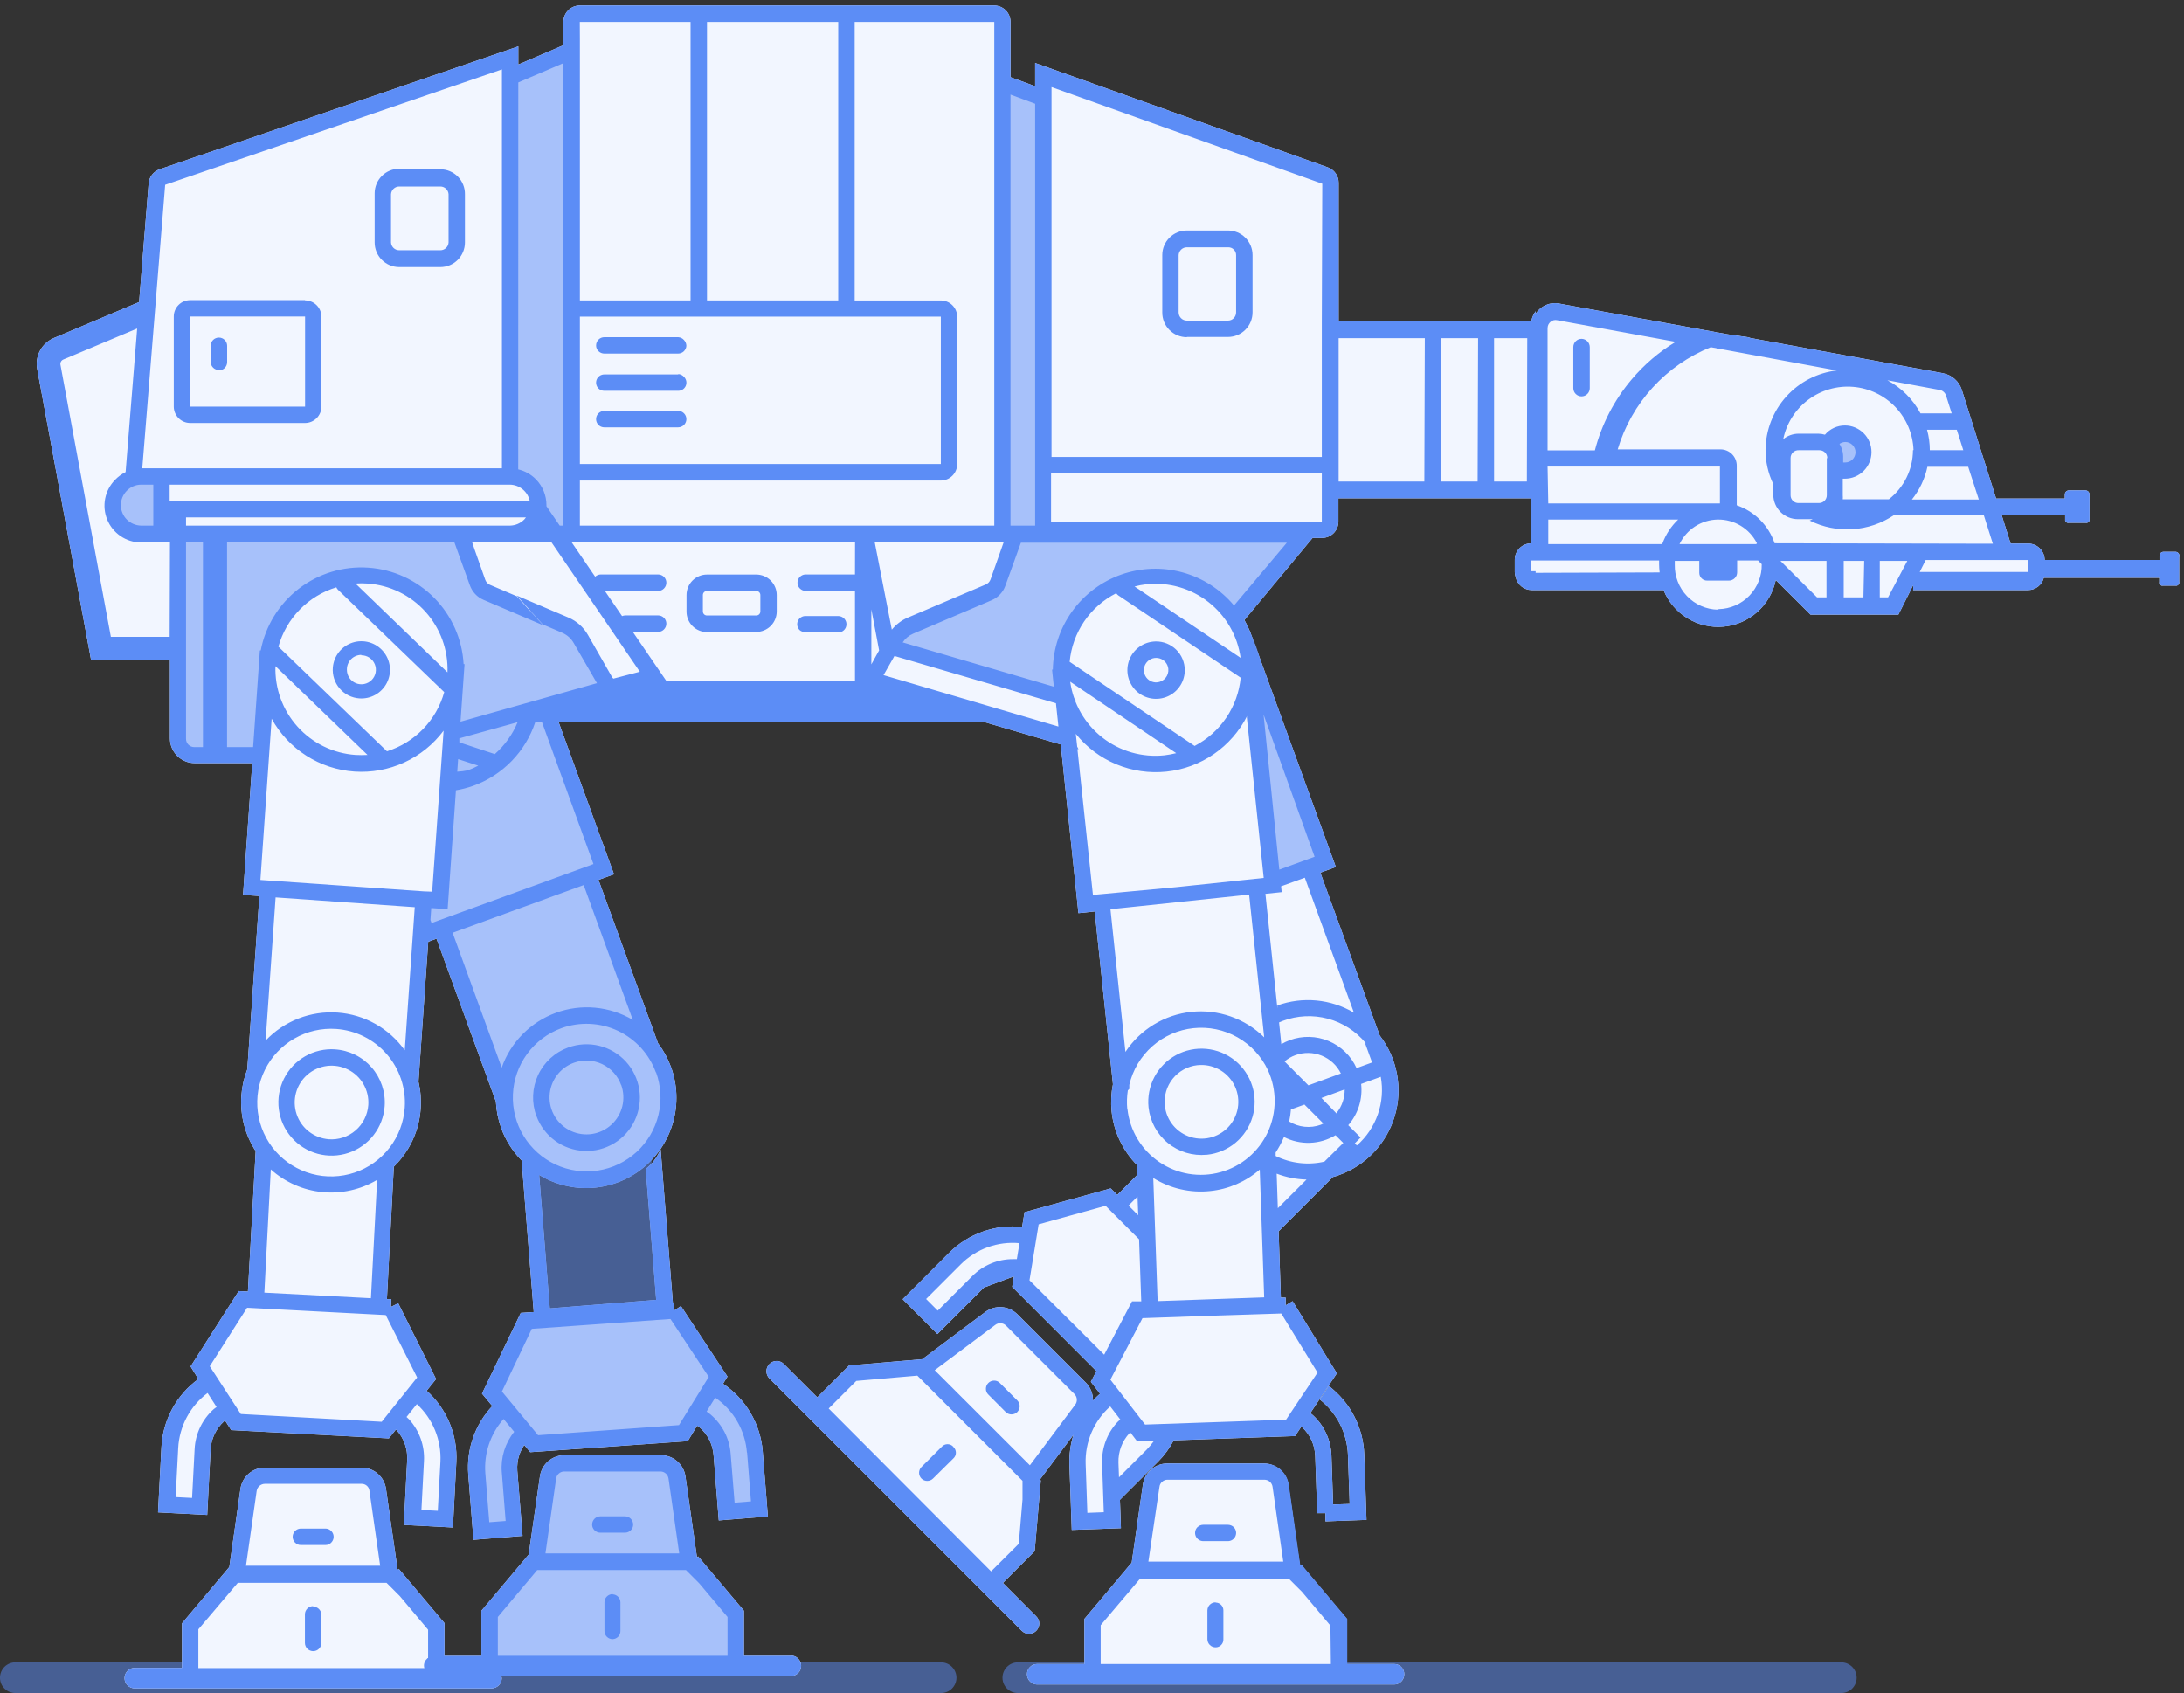
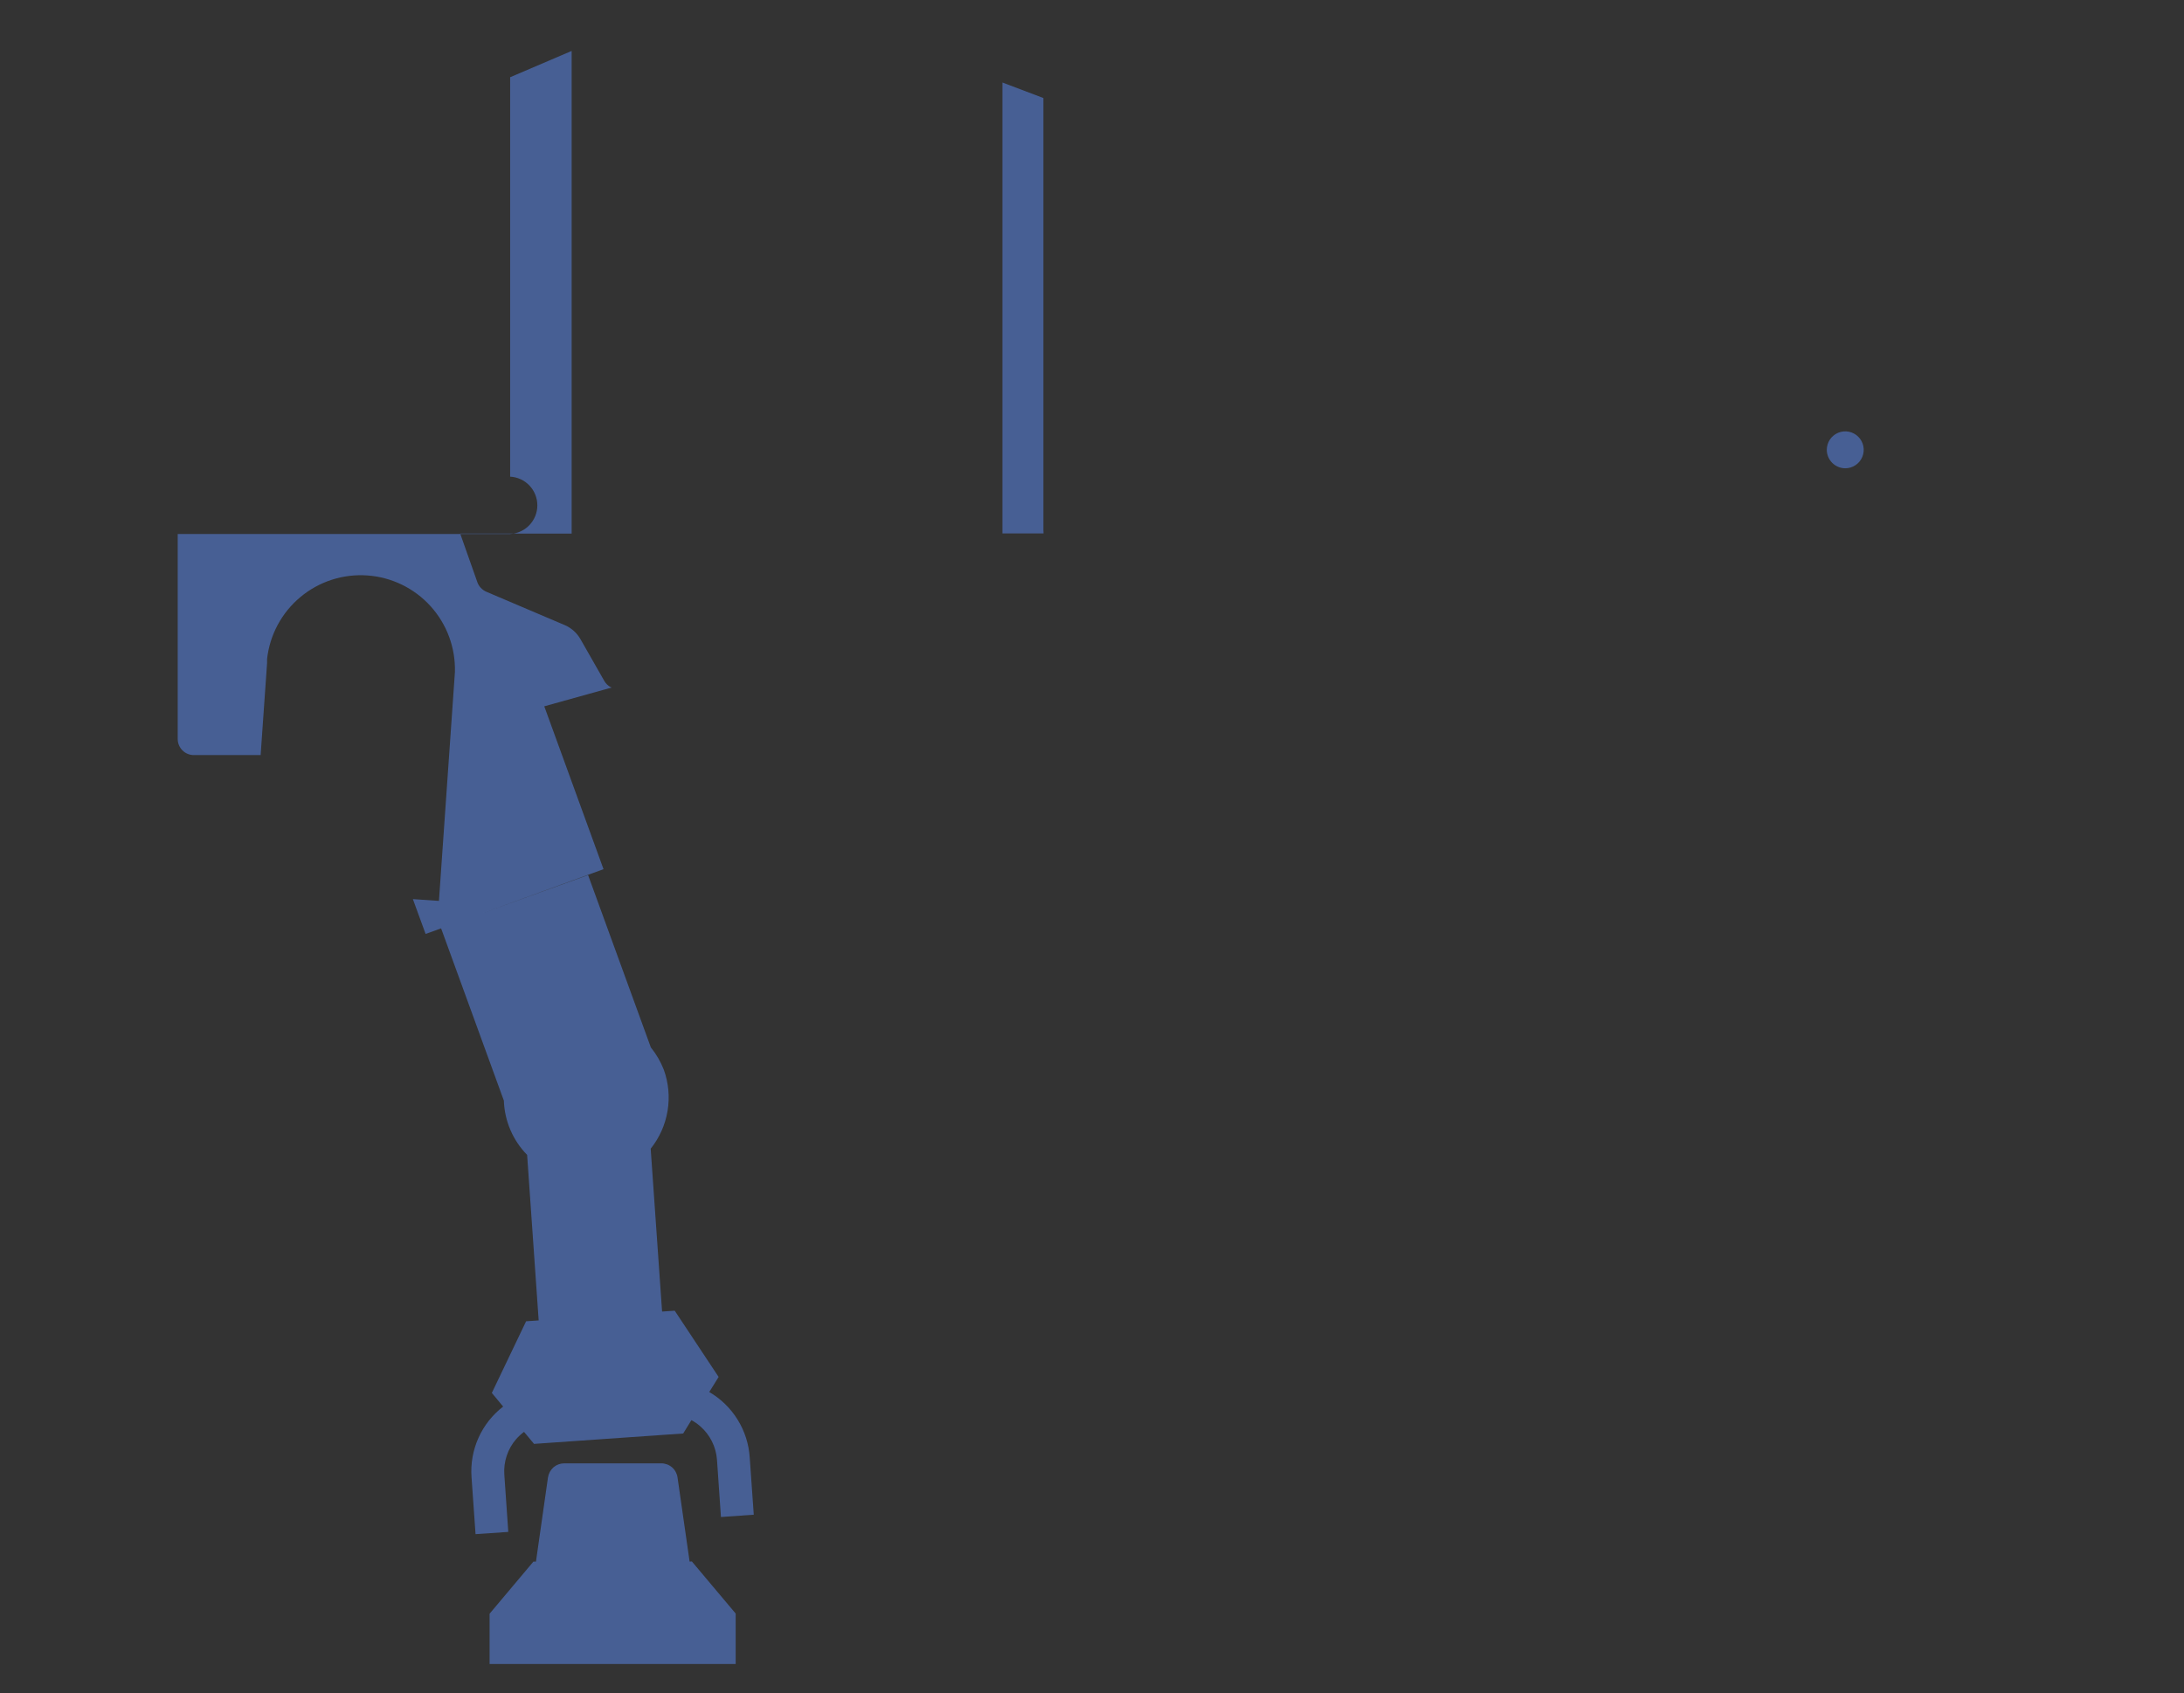
<svg xmlns="http://www.w3.org/2000/svg" width="476" height="369" viewBox="0 0 476 369" fill="none">
  <rect x="0" y="0" width="476" height="369" fill="#333333" stroke="none" />
-   <path fill-rule="evenodd" clip-rule="evenodd" d="M401.311 362.311C403.158 362.311 404.656 363.808 404.656 365.656C404.656 367.503 403.158 369 401.311 369H221.836C219.989 369 218.492 367.503 218.492 365.656C218.492 363.808 219.989 362.311 221.836 362.311H401.311ZM205.115 362.311C206.962 362.311 208.459 363.808 208.459 365.656C208.459 367.503 206.962 369 205.115 369H3.344C1.497 369 0 367.503 0 365.656C0 363.808 1.497 362.311 3.344 362.311H205.115Z" fill="#5C8DF6" fill-opacity="0.5" />
-   <path d="M172.412 360.88H162.135V351.059L152.161 339.226L151.908 339.429L149.389 321.765C149.203 320.489 148.564 319.323 147.59 318.479C146.615 317.635 145.37 317.169 144.081 317.167H122.968C121.682 317.173 120.441 317.641 119.47 318.484C118.499 319.328 117.863 320.492 117.677 321.765L115.226 338.821L104.915 351.076V360.897H96.868V353.764L86.912 341.931L86.658 342.151L84.123 324.469C83.936 323.198 83.299 322.037 82.328 321.196C81.357 320.355 80.116 319.891 78.832 319.888H57.719C56.428 319.884 55.179 320.347 54.203 321.192C53.227 322.038 52.591 323.208 52.411 324.486L49.977 341.542L39.665 353.814V363.517H29.371C29.079 363.515 28.79 363.57 28.52 363.681C28.25 363.791 28.005 363.954 27.799 364.16C27.377 364.581 27.14 365.152 27.139 365.749C27.144 366.339 27.38 366.904 27.798 367.322C28.215 367.739 28.78 367.976 29.371 367.98H107.129C107.719 367.976 108.284 367.739 108.702 367.322C109.119 366.904 109.356 366.339 109.36 365.749C109.345 365.593 109.31 365.44 109.259 365.292H172.378C172.97 365.292 173.538 365.057 173.956 364.639C174.375 364.22 174.61 363.653 174.61 363.061C174.61 362.469 174.375 361.902 173.956 361.483C173.538 361.065 172.97 360.83 172.378 360.83L172.412 360.88ZM303.824 362.672H293.546V352.851L283.573 341.018L283.319 341.238L280.801 323.573C280.614 322.298 279.976 321.132 279.001 320.288C278.027 319.444 276.782 318.978 275.493 318.975H254.38C253.092 318.975 251.847 319.44 250.875 320.285C249.902 321.13 249.268 322.298 249.089 323.573L246.655 340.579L236.343 352.851V362.672H226.066C225.772 362.67 225.481 362.726 225.209 362.837C224.937 362.949 224.69 363.113 224.483 363.321C224.275 363.528 224.111 363.775 223.999 364.047C223.888 364.319 223.832 364.61 223.834 364.903C223.835 365.196 223.893 365.486 224.006 365.755C224.12 366.025 224.285 366.27 224.493 366.476C224.698 366.685 224.942 366.852 225.212 366.965C225.482 367.078 225.773 367.136 226.066 367.135H303.824C304.118 367.137 304.409 367.081 304.68 366.97C304.952 366.858 305.199 366.694 305.407 366.486C305.614 366.279 305.779 366.032 305.89 365.76C306.001 365.488 306.057 365.197 306.055 364.903C306.06 364.609 306.005 364.317 305.895 364.044C305.784 363.771 305.62 363.524 305.412 363.316C305.204 363.107 304.956 362.943 304.683 362.833C304.41 362.722 304.118 362.668 303.824 362.672V362.672ZM474.233 120.269H471.562C471.445 120.267 471.329 120.288 471.221 120.331C471.112 120.374 471.013 120.439 470.93 120.52C470.846 120.602 470.78 120.7 470.735 120.808C470.69 120.915 470.666 121.031 470.666 121.148V122.044H445.631C445.627 121.099 445.25 120.195 444.582 119.527C443.914 118.859 443.009 118.482 442.065 118.477H438.211L436.25 112.239H450.094V113.119C450.078 113.236 450.078 113.356 450.094 113.473C450.146 113.579 450.215 113.676 450.297 113.761C450.379 113.842 450.477 113.905 450.584 113.947C450.696 113.972 450.811 113.972 450.922 113.947H454.574C454.685 113.971 454.8 113.971 454.912 113.947C455.017 113.901 455.114 113.838 455.199 113.761C455.286 113.673 455.354 113.57 455.402 113.457C455.419 113.345 455.419 113.231 455.402 113.119V107.76C455.402 107.643 455.379 107.527 455.333 107.42C455.288 107.312 455.222 107.214 455.139 107.132C455.055 107.051 454.956 106.986 454.848 106.943C454.739 106.9 454.623 106.879 454.506 106.881H450.922C450.685 106.881 450.457 106.975 450.289 107.143C450.121 107.311 450.026 107.539 450.026 107.777V108.656H435.05L427.578 84.99C427.279 84.063 426.735 83.234 426.003 82.591C425.271 81.948 424.378 81.515 423.42 81.339L380.991 73.58H381.548L376.477 72.853L340.066 66.21C339.304 66.031 338.512 66.031 337.75 66.21C336.498 66.518 335.41 67.292 334.708 68.374V67.833C334.486 68.12 334.299 68.432 334.15 68.763C333.967 69.144 333.837 69.547 333.761 69.963H291.754V39.857C291.759 39.117 291.534 38.395 291.11 37.789C290.686 37.184 290.084 36.725 289.388 36.476L225.609 13.723V18.794L220.234 16.817V4.781C220.236 4.311 220.145 3.845 219.967 3.411C219.789 2.976 219.526 2.581 219.195 2.248C218.864 1.915 218.47 1.651 218.036 1.47C217.602 1.29 217.137 1.197 216.667 1.197H126.366C125.896 1.197 125.431 1.29 124.997 1.47C124.563 1.651 124.169 1.915 123.838 2.248C123.506 2.581 123.244 2.976 123.066 3.411C122.887 3.845 122.797 4.311 122.799 4.781V9.852L112.961 14.061V10.106L34.831 36.882C34.161 37.105 33.572 37.523 33.14 38.082C32.718 38.63 32.46 39.286 32.397 39.975L30.317 65.838L11.723 73.682C10.44 74.228 9.382 75.196 8.724 76.425C8.066 77.655 7.848 79.073 8.105 80.443L19.854 143.867H37.045V160.957C37.05 162.377 37.615 163.737 38.62 164.741C39.623 165.745 40.984 166.311 42.404 166.315H54.98L52.969 195.052L56.535 195.289L53.898 233.069C53.178 234.92 52.739 236.869 52.597 238.85C52.304 243.095 53.402 247.32 55.724 250.886L54.034 281.499L52.022 281.398L41.541 297.828L43.232 300.567C40.873 302.28 38.926 304.499 37.534 307.061C36.142 309.623 35.339 312.463 35.186 315.375L34.442 329.625L45.159 330.183L45.903 315.933C45.961 314.759 46.254 313.61 46.765 312.552C47.268 311.495 47.975 310.547 48.844 309.763L49.047 309.611L50.382 311.69L84.748 313.499L86.286 311.571L86.472 311.74C87.257 312.61 87.861 313.627 88.247 314.732C88.627 315.818 88.799 316.964 88.754 318.113L88.011 332.363L98.711 332.921L99.455 318.671C99.609 315.761 99.11 312.853 97.992 310.162C96.875 307.47 95.168 305.064 92.997 303.119L95.043 300.567L86.793 284.052L85.204 284.846L85.289 283.156H84.326L85.83 254.284C89.27 250.947 91.353 246.455 91.679 241.673C91.822 239.689 91.662 237.694 91.205 235.757L93.335 205.245L95.127 204.586L108.076 240.084C108.175 242.07 108.568 244.029 109.242 245.899C110.205 248.534 111.721 250.931 113.688 252.931L116.325 285.962L113.502 286.148L105.05 303.745L107.298 306.449C105.432 308.434 104.001 310.788 103.098 313.358C102.196 315.929 101.842 318.66 102.058 321.376L103.19 335.609L113.891 334.747L112.741 320.514C112.664 319.37 112.807 318.222 113.164 317.133C113.427 316.359 113.797 315.625 114.262 314.952L115.564 316.507L149.896 314.107L151.941 310.726L152.415 311.047C153.31 311.809 154.046 312.74 154.58 313.788C155.114 314.835 155.435 315.978 155.525 317.15L156.658 331.383L167.358 330.521L166.225 316.288C165.984 313.347 165.081 310.499 163.586 307.955C162.09 305.412 160.04 303.239 157.587 301.598L158.551 300.026L148.409 284.66L146.921 285.641L146.803 283.95H146.651L143.98 250.463C143.295 252.165 142.176 253.657 140.734 254.791L143.016 283.308L119.824 285.167L117.508 256.075C120.989 258.197 125.043 259.185 129.109 258.903C133.176 258.622 137.054 257.084 140.209 254.503C143.364 251.921 145.639 248.424 146.72 244.493C147.802 240.563 147.635 236.394 146.245 232.562C145.56 230.696 144.603 228.941 143.405 227.356L130.44 191.773L133.82 190.556L121.768 157.441H214.74L231.187 162.258L235.042 199.025L238.591 198.653L242.564 236.315C242.171 238.267 242.074 240.267 242.276 242.248C242.744 246.663 244.7 250.788 247.821 253.946V256.109L243.51 260.437L242.074 259.017L223.293 264.206L222.769 267.418C219.87 267.115 216.94 267.461 214.191 268.432C211.443 269.403 208.945 270.973 206.879 273.03L196.737 283.173L204.31 290.763L214.452 280.62L220.977 278.186L220.606 280.468L238.963 298.843L237.746 301.175L239.758 303.762C239.21 304.239 238.691 304.747 238.203 305.283C238.225 304.562 238.1 303.844 237.836 303.172C237.571 302.501 237.173 301.89 236.664 301.378L221.738 286.452C220.827 285.54 219.617 284.987 218.331 284.897C217.044 284.807 215.769 285.185 214.74 285.962L201.014 296.239L185.056 297.609L178.126 304.556L170.84 297.287C170.636 297.078 170.391 296.911 170.121 296.798C169.851 296.684 169.561 296.625 169.268 296.625C168.975 296.625 168.685 296.684 168.415 296.798C168.145 296.911 167.901 297.078 167.696 297.287C167.488 297.493 167.322 297.738 167.209 298.008C167.096 298.277 167.037 298.567 167.037 298.86C167.037 299.456 167.274 300.027 167.696 300.448L222.685 355.437C223.106 355.859 223.678 356.096 224.274 356.096C224.864 356.092 225.429 355.856 225.847 355.438C226.264 355.021 226.501 354.456 226.505 353.865C226.506 353.572 226.449 353.282 226.335 353.012C226.222 352.742 226.056 352.497 225.846 352.293L218.577 345.008L225.508 338.077L226.843 322.643H226.522L233.96 312.721C233.305 314.808 233.008 316.992 233.081 319.178L233.588 333.445L244.305 333.073L244.085 326.886L252.436 318.536C253.786 317.174 254.925 315.619 255.817 313.921L282.254 312.991L283.624 310.946L283.81 311.081C284.669 311.88 285.362 312.841 285.849 313.909C286.336 314.976 286.608 316.129 286.649 317.302L287.089 329.794H288.881V331.586L297.823 331.265L297.333 316.998C297.229 314.087 296.479 311.236 295.137 308.652C293.795 306.067 291.895 303.814 289.574 302.054C288.993 303.087 288.338 304.076 287.613 305.013C289.458 306.454 290.967 308.281 292.032 310.365C293.098 312.45 293.695 314.742 293.783 317.082L294.155 327.799L290.554 327.917L290.182 317.217C290.125 315.576 289.744 313.963 289.063 312.469C288.381 310.975 287.412 309.631 286.21 308.512L285.585 307.988L291.366 299.316L281.713 283.595L280.209 284.508V282.818H279.161L278.671 268.365L290.504 256.532C290.944 256.42 291.379 256.284 291.805 256.126C294.715 255.082 297.336 253.365 299.456 251.115C301.575 248.865 303.133 246.146 304.002 243.179C304.87 240.213 305.025 237.083 304.454 234.045C303.882 231.007 302.601 228.147 300.713 225.699L287.765 190.201L291.146 188.967L273.447 140.334H273.346C272.864 138.519 272.148 136.774 271.216 135.144L286.075 117.243H288.154C289.097 117.239 290 116.861 290.665 116.192C291.33 115.524 291.704 114.619 291.704 113.676V108.605H333.727V118.426C332.78 118.426 331.871 118.802 331.199 119.47C330.527 120.139 330.148 121.046 330.143 121.993V124.681C330.153 125.043 330.216 125.402 330.329 125.746C330.496 126.551 330.935 127.275 331.572 127.795C332.209 128.315 333.006 128.6 333.828 128.603H362.565C363.595 131.156 365.418 133.31 367.766 134.748C370.114 136.185 372.862 136.829 375.604 136.585C378.346 136.341 380.937 135.22 382.994 133.39C385.05 131.56 386.464 129.117 387.025 126.422L394.598 133.961H413.75L416.962 127.555C416.996 127.903 416.996 128.254 416.962 128.603H442.065C442.843 128.59 443.596 128.321 444.207 127.839C444.818 127.356 445.253 126.686 445.445 125.932H470.616V126.811C470.591 126.928 470.591 127.049 470.616 127.166C470.655 127.275 470.718 127.373 470.801 127.453C470.886 127.53 470.984 127.593 471.089 127.639C471.206 127.663 471.327 127.663 471.444 127.639H474.115C474.226 127.664 474.342 127.664 474.453 127.639C474.565 127.598 474.669 127.534 474.757 127.453C474.829 127.364 474.891 127.268 474.943 127.166C474.967 127.049 474.967 126.928 474.943 126.811V121.452C474.99 121.328 475.008 121.195 474.997 121.062C474.985 120.93 474.943 120.802 474.875 120.689C474.806 120.575 474.713 120.478 474.602 120.405C474.491 120.332 474.365 120.286 474.233 120.269V120.269Z" fill="#F2F6FF" />
  <path d="M227.4 21.363V115.434L227.434 116.262H218.475V17.983L227.4 21.363Z" fill="#5C8DF6" fill-opacity="0.5" />
  <path d="M116.256 340.359H116.814L119.434 322.001C119.569 321.152 119.993 320.376 120.634 319.803C121.284 319.247 122.111 318.941 122.967 318.941H144.08C144.947 318.928 145.789 319.232 146.449 319.795C147.109 320.358 147.54 321.142 147.664 322.001L150.301 340.359L150.791 340.325L160.342 351.684V362.672H106.705V351.718L116.256 340.359Z" fill="#5C8DF6" fill-opacity="0.5" />
  <path d="M156.623 300.11L154.594 303.373H154.544C157.081 304.846 159.216 306.921 160.761 309.416C162.305 311.91 163.212 314.746 163.401 317.674L164.28 330.132L157.13 330.639L156.268 318.181C156.169 316.777 155.794 315.406 155.165 314.147C154.535 312.888 153.663 311.766 152.6 310.844C152.018 310.329 151.377 309.887 150.689 309.526L148.898 312.433L116.391 314.698L114.211 312.078C113.596 312.539 113.03 313.06 112.52 313.633C111.591 314.694 110.884 315.93 110.441 317.268C109.997 318.601 109.819 320.008 109.917 321.409L110.779 333.884L103.646 334.375L102.767 321.916C102.561 318.988 103.083 316.054 104.287 313.376C105.49 310.698 107.337 308.359 109.664 306.568L107.195 303.593L114.667 287.973L117.405 287.787L114.887 251.714C111.778 248.542 109.969 244.321 109.816 239.881L96.14 202.338L92.76 203.555L89.987 195.965L95.667 196.354L99.149 146.504C99.303 141.205 97.402 136.051 93.844 132.121C90.286 128.191 85.346 125.79 80.058 125.419C74.769 125.047 69.542 126.735 65.47 130.13C61.397 133.524 58.795 138.361 58.208 143.63V144.526L56.805 164.574H42.301C41.831 164.581 41.364 164.493 40.928 164.316C40.492 164.14 40.096 163.877 39.764 163.545C39.431 163.212 39.169 162.816 38.992 162.38C38.815 161.944 38.727 161.478 38.734 161.007V116.381H100.328L100.299 116.296H111.935C113.251 116.067 114.467 115.42 115.396 114.441C116.499 113.279 117.114 111.737 117.114 110.135C117.114 108.532 116.499 106.991 115.396 105.829C114.293 104.666 112.785 103.972 111.185 103.889V16.833L124.59 11.103V67.292V102.993V114.606V116.296H111.935C111.688 116.339 111.437 116.368 111.185 116.381H100.328L104.034 126.878C104.194 127.346 104.453 127.773 104.795 128.129C105.136 128.487 105.544 128.774 105.995 128.974L123.119 136.26C124.541 136.881 125.726 137.941 126.5 139.286L131.706 148.414C132.02 148.964 132.475 149.419 133.025 149.732L133.312 149.851L118.623 153.942L131.537 189.44L104.761 199.177L128.173 190.725L141.849 228.285C143.033 229.748 143.985 231.384 144.672 233.137C145.712 236.012 145.996 239.106 145.495 242.123C144.995 245.139 143.728 247.977 141.815 250.362L144.3 285.86L147.055 285.674L156.623 300.11Z" fill="#5C8DF6" fill-opacity="0.5" />
  <path d="M404.405 101.385C403.744 101.827 402.966 102.063 402.17 102.063C401.105 102.059 400.084 101.633 399.33 100.88C398.577 100.126 398.151 99.106 398.147 98.04C398.147 97.244 398.383 96.466 398.825 95.805C399.267 95.143 399.895 94.628 400.631 94.323C401.366 94.019 402.175 93.939 402.955 94.094C403.735 94.249 404.452 94.632 405.015 95.195C405.578 95.758 405.961 96.475 406.116 97.255C406.271 98.036 406.192 98.844 405.887 99.58C405.583 100.315 405.067 100.943 404.405 101.385Z" fill="#5C8DF6" fill-opacity="0.5" />
-   <path d="M24.7 108.885C24.937 107.687 25.52 106.584 26.378 105.714H26.361C27.508 104.535 29.077 103.86 30.722 103.838H35.201V116.33H30.722C29.5 116.311 28.311 115.933 27.303 115.245C26.294 114.556 25.509 113.586 25.047 112.456C24.584 111.325 24.463 110.084 24.7 108.885Z" fill="#5C8DF6" fill-opacity="0.5" />
-   <path d="M285.533 188.884L277.081 191.975C277.654 190.596 277.877 189.096 277.73 187.609C277.583 186.123 277.069 184.696 276.235 183.456C275.965 181.14 276.083 178.689 275.593 176.441C274.656 172.668 274.163 168.799 274.122 164.912C274.189 162.332 273.933 159.754 273.362 157.238C273.229 156.756 273.071 156.282 272.888 155.818V155.666C272.69 155.191 272.465 154.728 272.212 154.28C272.451 153.632 272.654 152.972 272.821 152.302C272.85 152.136 272.89 151.972 272.939 151.812C273.092 151.136 273.21 150.454 273.294 149.766C273.387 149.043 273.438 148.315 273.446 147.586V147.18C273.446 146.453 273.362 145.726 273.362 145.016C273.03 141.152 271.625 137.458 269.305 134.35C268.928 133.812 268.491 133.319 268.003 132.879C266.742 131.734 265.404 130.678 263.997 129.718C261.2 128.073 258.122 126.961 254.919 126.439C256.914 126.632 258.875 127.087 260.751 127.791C258.585 126.653 256.216 125.954 253.78 125.734C251.343 125.513 248.887 125.776 246.552 126.506C239.351 128.771 232.86 134.671 231.727 142.43C231.453 144.27 231.568 146.147 232.063 147.94C232.558 149.734 233.422 151.403 234.601 152.843L194.183 141.01L195.096 139.32C195.864 137.97 197.051 136.907 198.477 136.294L215.601 129.008C216.052 128.808 216.46 128.521 216.801 128.163C217.141 127.802 217.406 127.377 217.579 126.912L221.297 116.347H284.349L269.609 133.86C273.451 138.204 275.42 143.892 275.086 149.682L288.913 187.648L285.533 188.884Z" fill="#5C8DF6" fill-opacity="0.5" />
-   <path d="M172.412 360.88H162.135V351.059L152.161 339.226L151.908 339.429L149.389 321.765C149.203 320.489 148.564 319.323 147.59 318.479C146.615 317.635 145.37 317.169 144.081 317.167H122.968C121.682 317.173 120.441 317.641 119.47 318.484C118.499 319.328 117.863 320.492 117.677 321.765L115.226 338.821L104.915 351.076V360.897H96.868V353.764L86.912 341.931L86.658 342.151L84.123 324.469C83.936 323.198 83.299 322.037 82.328 321.196C81.357 320.355 80.116 319.891 78.832 319.888H57.719C56.428 319.884 55.179 320.347 54.203 321.192C53.227 322.038 52.591 323.208 52.411 324.486L49.977 341.542L39.665 353.814V363.517H29.371C29.079 363.515 28.79 363.57 28.52 363.681C28.25 363.791 28.005 363.954 27.799 364.16C27.377 364.581 27.14 365.152 27.139 365.749C27.144 366.339 27.38 366.904 27.798 367.322C28.215 367.739 28.78 367.976 29.371 367.98H107.129C107.719 367.976 108.284 367.739 108.702 367.322C109.119 366.904 109.356 366.339 109.36 365.749C109.345 365.593 109.31 365.44 109.259 365.292H172.378C172.97 365.292 173.538 365.057 173.956 364.639C174.375 364.22 174.61 363.653 174.61 363.061C174.61 362.469 174.375 361.902 173.956 361.483C173.538 361.065 172.97 360.83 172.378 360.83L172.412 360.88ZM55.944 324.926C56.015 324.504 56.231 324.122 56.556 323.844C56.88 323.566 57.291 323.41 57.719 323.404H78.832C79.252 323.402 79.659 323.557 79.971 323.838C80.284 324.119 80.48 324.507 80.522 324.926L82.855 341.255H53.611L55.944 324.926ZM93.302 361.371C93.302 361.371 93.132 361.37 93.065 361.54C92.782 361.785 92.578 362.108 92.475 362.468C92.373 362.829 92.379 363.211 92.49 363.568H43.232V355.116L51.836 344.974H84.241L87.132 347.864L93.302 355.201V361.371ZM121.21 322.255C121.265 321.84 121.465 321.459 121.775 321.177C122.084 320.896 122.483 320.733 122.9 320.717H144.014C144.43 320.736 144.827 320.9 145.136 321.181C145.444 321.462 145.645 321.842 145.704 322.255L148.037 338.567H118.877L121.21 322.255ZM158.568 360.88H108.498V352.428L117.085 342.201H149.507L152.398 345.092L158.568 352.428V360.88ZM267.616 332.33H262.257C261.785 332.33 261.331 332.511 260.989 332.837C260.738 333.087 260.567 333.407 260.498 333.754C260.429 334.102 260.464 334.463 260.6 334.79C260.736 335.118 260.966 335.398 261.261 335.595C261.556 335.792 261.902 335.897 262.257 335.896H267.616C267.97 335.897 268.317 335.792 268.612 335.595C268.907 335.398 269.137 335.118 269.272 334.79C269.408 334.463 269.444 334.102 269.374 333.754C269.305 333.407 269.134 333.087 268.883 332.837C268.541 332.511 268.088 332.33 267.616 332.33V332.33ZM264.945 349.234C264.71 349.231 264.478 349.276 264.26 349.364C264.043 349.452 263.845 349.582 263.679 349.747C263.512 349.912 263.38 350.109 263.29 350.325C263.199 350.542 263.153 350.774 263.153 351.008V357.263C263.153 357.497 263.199 357.73 263.29 357.946C263.38 358.162 263.512 358.359 263.679 358.524C263.845 358.689 264.043 358.819 264.26 358.908C264.478 358.996 264.71 359.04 264.945 359.038V359.038C265.174 359.038 265.401 358.992 265.612 358.902C265.823 358.811 266.013 358.679 266.171 358.513C266.329 358.347 266.452 358.151 266.532 357.936C266.611 357.721 266.647 357.492 266.635 357.263V351.008C266.64 350.784 266.599 350.56 266.516 350.351C266.433 350.142 266.31 349.952 266.152 349.791C265.995 349.631 265.807 349.503 265.599 349.416C265.392 349.329 265.17 349.284 264.945 349.284V349.234ZM133.533 347.442C133.297 347.439 133.063 347.484 132.845 347.574C132.626 347.663 132.428 347.795 132.261 347.961C132.094 348.128 131.962 348.327 131.873 348.545C131.784 348.764 131.739 348.998 131.741 349.234V355.471C131.739 355.707 131.784 355.941 131.873 356.159C131.962 356.378 132.094 356.576 132.261 356.743C132.428 356.91 132.626 357.042 132.845 357.131C133.063 357.22 133.297 357.265 133.533 357.263V357.263C133.992 357.241 134.424 357.042 134.74 356.708C135.055 356.374 135.228 355.93 135.223 355.471V349.234C135.215 348.783 135.036 348.352 134.722 348.029C134.408 347.706 133.983 347.514 133.533 347.492V347.442ZM66.492 65.415H41.44C40.972 65.415 40.508 65.508 40.075 65.687C39.642 65.866 39.249 66.129 38.918 66.46C38.587 66.791 38.324 67.184 38.145 67.617C37.966 68.05 37.873 68.514 37.873 68.982V88.625C37.878 89.569 38.255 90.474 38.923 91.142C39.591 91.81 40.495 92.187 41.44 92.191H66.492C67.436 92.187 68.341 91.81 69.009 91.142C69.677 90.474 70.054 89.569 70.059 88.625V68.982C70.041 68.046 69.658 67.155 68.991 66.498C68.325 65.841 67.428 65.471 66.492 65.466V65.415ZM66.492 88.625H41.44V68.982H66.492V88.625ZM136.204 330.487H130.845C130.37 330.487 129.914 330.676 129.578 331.012C129.242 331.348 129.053 331.804 129.053 332.279C129.05 332.512 129.094 332.744 129.185 332.959C129.275 333.174 129.409 333.369 129.578 333.53C129.744 333.696 129.942 333.828 130.159 333.918C130.377 334.008 130.61 334.054 130.845 334.054H136.204C136.439 334.054 136.672 334.008 136.89 333.918C137.107 333.828 137.305 333.696 137.472 333.53C137.641 333.369 137.774 333.174 137.865 332.959C137.955 332.744 137.999 332.512 137.996 332.279C137.996 331.804 137.807 331.348 137.471 331.012C137.135 330.676 136.679 330.487 136.204 330.487V330.487ZM258.673 73.445H267.632C268.336 73.445 269.033 73.306 269.683 73.037C270.333 72.768 270.924 72.373 271.422 71.875C271.919 71.378 272.314 70.787 272.583 70.137C272.852 69.487 272.991 68.79 272.991 68.086V55.594C272.991 54.173 272.426 52.81 271.422 51.805C270.417 50.8 269.054 50.236 267.632 50.236H258.673C257.252 50.236 255.889 50.8 254.884 51.805C253.879 52.81 253.315 54.173 253.315 55.594V68.086C253.308 68.794 253.442 69.496 253.708 70.152C253.974 70.808 254.368 71.405 254.866 71.908C255.364 72.411 255.957 72.811 256.611 73.083C257.264 73.355 257.965 73.496 258.673 73.496V73.445ZM256.881 55.594C256.907 55.137 257.108 54.707 257.441 54.392C257.774 54.078 258.215 53.903 258.673 53.904H267.632C267.861 53.892 268.09 53.928 268.305 54.007C268.52 54.087 268.717 54.21 268.883 54.368C269.049 54.526 269.181 54.717 269.271 54.927C269.361 55.138 269.408 55.365 269.407 55.594V68.086C269.41 68.321 269.365 68.553 269.277 68.771C269.189 68.988 269.059 69.186 268.893 69.352C268.728 69.519 268.532 69.651 268.316 69.741C268.099 69.832 267.867 69.878 267.632 69.878H258.673C258.198 69.878 257.742 69.689 257.406 69.353C257.07 69.017 256.881 68.561 256.881 68.086V55.594ZM70.938 333.158H65.562C65.209 333.161 64.865 333.268 64.572 333.466C64.28 333.664 64.052 333.945 63.919 334.272C63.785 334.598 63.751 334.957 63.821 335.304C63.891 335.65 64.061 335.968 64.311 336.217C64.472 336.386 64.666 336.52 64.882 336.61C65.097 336.701 65.329 336.745 65.562 336.742H70.938C71.171 336.745 71.403 336.701 71.618 336.61C71.833 336.52 72.027 336.386 72.188 336.217C72.438 335.968 72.609 335.65 72.679 335.304C72.749 334.957 72.715 334.598 72.581 334.272C72.447 333.945 72.22 333.664 71.927 333.466C71.635 333.268 71.291 333.161 70.938 333.158V333.158ZM68.25 350.062C67.778 350.062 67.324 350.248 66.989 350.581C66.653 350.913 66.463 351.364 66.458 351.837V358.091C66.463 358.564 66.653 359.015 66.989 359.347C67.324 359.68 67.778 359.866 68.25 359.866V359.866C68.484 359.868 68.717 359.824 68.934 359.736C69.151 359.648 69.349 359.517 69.516 359.352C69.682 359.187 69.815 358.991 69.905 358.774C69.995 358.558 70.042 358.326 70.042 358.091V351.837C70.012 351.387 69.811 350.965 69.482 350.657C69.152 350.35 68.718 350.179 68.267 350.18L68.25 350.062ZM95.972 36.78H87.013C85.592 36.78 84.229 37.345 83.224 38.349C82.219 39.354 81.655 40.718 81.655 42.139V52.856C81.655 54.277 82.219 55.64 83.224 56.645C84.229 57.65 85.592 58.214 87.013 58.214H95.972C97.394 58.214 98.757 57.65 99.761 56.645C100.766 55.64 101.331 54.277 101.331 52.856V42.342C101.342 41.632 101.212 40.928 100.949 40.269C100.686 39.61 100.295 39.01 99.798 38.504C99.301 37.997 98.708 37.595 98.054 37.319C97.401 37.044 96.699 36.901 95.989 36.898L95.972 36.78ZM97.764 52.856C97.738 53.313 97.538 53.743 97.205 54.058C96.872 54.372 96.43 54.547 95.972 54.546H87.013C86.555 54.547 86.114 54.372 85.781 54.058C85.448 53.743 85.247 53.313 85.222 52.856V42.342C85.247 41.884 85.448 41.454 85.781 41.139C86.114 40.825 86.555 40.65 87.013 40.651H95.972C96.43 40.65 96.872 40.825 97.205 41.139C97.538 41.454 97.738 41.884 97.764 42.342V52.856ZM207.775 315.324C207.617 315.147 207.423 315.005 207.206 314.908C206.989 314.812 206.754 314.761 206.516 314.761C206.278 314.761 206.043 314.812 205.826 314.908C205.609 315.005 205.415 315.147 205.257 315.324L200.828 319.736C200.497 320.071 200.311 320.524 200.311 320.995C200.311 321.467 200.497 321.919 200.828 322.255V322.255C201.163 322.586 201.616 322.772 202.087 322.772C202.559 322.772 203.011 322.586 203.347 322.255L207.775 317.877C207.952 317.718 208.094 317.524 208.191 317.307C208.288 317.09 208.338 316.855 208.338 316.617C208.338 316.38 208.288 316.145 208.191 315.928C208.094 315.711 207.952 315.516 207.775 315.358V315.324ZM147.834 73.496H131.707C131.232 73.496 130.776 73.684 130.44 74.02C130.104 74.356 129.916 74.812 129.916 75.287C129.912 75.521 129.956 75.752 130.047 75.968C130.137 76.183 130.271 76.377 130.44 76.538C130.606 76.705 130.804 76.837 131.021 76.926C131.239 77.016 131.472 77.063 131.707 77.062H147.8C148.258 77.063 148.699 76.888 149.032 76.574C149.366 76.26 149.566 75.829 149.592 75.372C149.585 74.898 149.398 74.445 149.068 74.104C148.912 73.927 148.723 73.781 148.512 73.677C148.3 73.572 148.069 73.511 147.834 73.496V73.496ZM154.088 137.731H164.822C166.006 137.731 167.141 137.261 167.978 136.424C168.815 135.587 169.285 134.452 169.285 133.268V129.685C169.285 128.501 168.815 127.366 167.978 126.529C167.141 125.692 166.006 125.222 164.822 125.222H154.088C152.905 125.222 151.77 125.692 150.933 126.529C150.096 127.366 149.626 128.501 149.626 129.685V133.268C149.621 133.857 149.733 134.441 149.956 134.986C150.178 135.532 150.506 136.028 150.921 136.446C151.336 136.863 151.829 137.195 152.373 137.422C152.916 137.648 153.499 137.764 154.088 137.764V137.731ZM153.192 129.685C153.192 129.568 153.216 129.452 153.261 129.344C153.306 129.236 153.372 129.139 153.456 129.057C153.539 128.975 153.638 128.911 153.747 128.867C153.855 128.824 153.971 128.803 154.088 128.805H164.822C164.939 128.803 165.055 128.824 165.164 128.867C165.273 128.911 165.371 128.975 165.455 129.057C165.538 129.139 165.605 129.236 165.65 129.344C165.695 129.452 165.718 129.568 165.718 129.685V133.268C165.718 133.385 165.695 133.501 165.65 133.608C165.605 133.716 165.538 133.814 165.455 133.896C165.371 133.978 165.273 134.042 165.164 134.085C165.055 134.128 164.939 134.149 164.822 134.147H154.088C153.971 134.149 153.855 134.128 153.747 134.085C153.638 134.042 153.539 133.978 153.456 133.896C153.372 133.814 153.306 133.716 153.261 133.608C153.216 133.501 153.192 133.385 153.192 133.268V129.685ZM116.9 243.195C117.684 245.358 119.093 247.239 120.948 248.602C122.802 249.964 125.019 250.745 127.318 250.847C129.617 250.949 131.894 250.366 133.862 249.173C135.829 247.98 137.399 246.23 138.372 244.145C139.344 242.06 139.677 239.733 139.327 237.459C138.977 235.184 137.96 233.065 136.405 231.369C134.85 229.673 132.827 228.476 130.591 227.93C128.356 227.384 126.009 227.514 123.847 228.302C122.407 228.821 121.084 229.62 119.954 230.652C118.825 231.685 117.911 232.931 117.265 234.319C116.619 235.706 116.254 237.208 116.191 238.737C116.129 240.266 116.369 241.793 116.9 243.229V243.195ZM135.376 236.433C135.922 237.928 136.012 239.552 135.635 241.098C135.258 242.645 134.431 244.045 133.258 245.121C132.086 246.197 130.62 246.902 129.047 247.145C127.474 247.388 125.864 247.159 124.421 246.488C122.978 245.816 121.767 244.731 120.941 243.371C120.114 242.01 119.71 240.435 119.779 238.845C119.848 237.255 120.386 235.721 121.327 234.437C122.268 233.153 123.569 232.177 125.064 231.632C126.061 231.27 127.119 231.109 128.178 231.158C129.237 231.207 130.276 231.466 131.234 231.918C132.193 232.371 133.052 233.009 133.763 233.795C134.474 234.582 135.022 235.501 135.376 236.501V236.433ZM78.308 152.217C79.534 152.306 80.76 152.03 81.83 151.424C82.9 150.819 83.768 149.91 84.323 148.813C84.878 147.715 85.097 146.479 84.951 145.257C84.806 144.036 84.302 142.885 83.504 141.949C82.707 141.014 81.65 140.334 80.467 139.997C79.284 139.66 78.028 139.68 76.857 140.055C75.686 140.43 74.651 141.142 73.884 142.103C73.116 143.064 72.65 144.231 72.543 145.456C72.472 146.28 72.565 147.109 72.817 147.897C73.069 148.684 73.474 149.414 74.011 150.043C74.547 150.672 75.203 151.188 75.941 151.561C76.678 151.935 77.483 152.158 78.308 152.217V152.217ZM78.747 142.819C79.374 142.815 79.987 142.998 80.51 143.345C81.032 143.691 81.44 144.184 81.681 144.762C81.923 145.341 81.987 145.978 81.865 146.592C81.744 147.207 81.442 147.772 80.999 148.215C80.556 148.658 79.991 148.96 79.377 149.081C78.762 149.202 78.125 149.138 77.547 148.897C76.968 148.656 76.475 148.248 76.129 147.725C75.783 147.203 75.6 146.59 75.603 145.963C75.594 145.544 75.669 145.127 75.822 144.737C75.976 144.346 76.206 143.99 76.499 143.69C76.791 143.389 77.141 143.15 77.527 142.986C77.913 142.822 78.328 142.737 78.747 142.734V142.819ZM47.712 80.73C48.185 80.726 48.639 80.536 48.974 80.201C49.309 79.866 49.499 79.413 49.503 78.939V75.372C49.503 74.897 49.315 74.441 48.978 74.105C48.642 73.769 48.187 73.58 47.712 73.58V73.58C47.476 73.578 47.242 73.623 47.023 73.712C46.805 73.801 46.606 73.933 46.44 74.1C46.273 74.267 46.141 74.465 46.051 74.684C45.962 74.902 45.917 75.136 45.92 75.372V78.939C45.941 79.399 46.14 79.833 46.473 80.151C46.807 80.469 47.251 80.647 47.712 80.646V80.73ZM175.539 137.849H182.69C183.044 137.849 183.391 137.744 183.686 137.548C183.981 137.351 184.211 137.071 184.347 136.743C184.483 136.416 184.518 136.055 184.449 135.707C184.379 135.359 184.209 135.04 183.958 134.789C183.617 134.459 183.164 134.272 182.69 134.265H175.539C175.185 134.265 174.838 134.37 174.543 134.567C174.248 134.764 174.018 135.044 173.883 135.371C173.747 135.699 173.711 136.06 173.781 136.407C173.85 136.755 174.021 137.074 174.272 137.325C174.621 137.63 175.076 137.788 175.539 137.764V137.849ZM147.834 81.609H131.707C131.353 81.609 131.006 81.714 130.711 81.911C130.416 82.108 130.186 82.388 130.05 82.716C129.915 83.043 129.879 83.404 129.949 83.751C130.018 84.099 130.189 84.419 130.44 84.669C130.782 84.994 131.235 85.176 131.707 85.176H147.8C148.155 85.181 148.503 85.08 148.8 84.885C149.096 84.691 149.328 84.412 149.464 84.084C149.601 83.757 149.636 83.396 149.565 83.048C149.495 82.7 149.321 82.382 149.068 82.134C148.912 81.956 148.723 81.811 148.512 81.706C148.3 81.602 148.069 81.54 147.834 81.525V81.609ZM217.918 301.429C217.757 301.26 217.563 301.126 217.347 301.036C217.132 300.946 216.9 300.901 216.667 300.905C216.192 300.905 215.736 301.094 215.4 301.43C215.064 301.766 214.875 302.222 214.875 302.697C214.871 302.93 214.916 303.162 215.006 303.377C215.096 303.592 215.23 303.787 215.399 303.948L219.186 307.751C219.352 307.918 219.55 308.05 219.767 308.14C219.985 308.23 220.218 308.277 220.453 308.277C220.689 308.277 220.922 308.23 221.14 308.14C221.357 308.05 221.555 307.918 221.721 307.751C222.051 307.411 222.239 306.957 222.245 306.483C222.241 306.014 222.053 305.565 221.721 305.232L217.918 301.429ZM251.303 139.844C250.073 139.974 248.909 140.467 247.959 141.259C247.009 142.05 246.315 143.106 245.965 144.293C245.615 145.479 245.624 146.742 245.992 147.923C246.36 149.104 247.069 150.15 248.031 150.927C248.993 151.705 250.164 152.18 251.396 152.292C252.628 152.404 253.865 152.149 254.952 151.558C256.039 150.967 256.925 150.067 257.501 148.971C258.076 147.876 258.313 146.635 258.183 145.405C258.097 144.583 257.849 143.787 257.453 143.062C257.057 142.336 256.522 141.697 255.877 141.18C255.233 140.663 254.492 140.278 253.698 140.049C252.905 139.82 252.073 139.75 251.252 139.844H251.303ZM252.233 148.718C251.708 148.769 251.18 148.663 250.716 148.414C250.251 148.165 249.871 147.784 249.622 147.319C249.374 146.854 249.268 146.327 249.319 145.802C249.37 145.277 249.575 144.779 249.908 144.371C250.241 143.963 250.688 143.662 251.192 143.507C251.696 143.352 252.234 143.35 252.739 143.5C253.244 143.65 253.694 143.947 254.031 144.352C254.368 144.757 254.577 145.253 254.633 145.777C254.668 146.132 254.632 146.49 254.527 146.83C254.423 147.171 254.251 147.487 254.023 147.761C253.795 148.034 253.515 148.26 253.199 148.424C252.883 148.589 252.537 148.689 252.182 148.718H252.233ZM73.051 228.708C70.764 228.553 68.483 229.08 66.495 230.221C64.507 231.362 62.903 233.066 61.883 235.119C60.863 237.171 60.475 239.48 60.766 241.753C61.058 244.027 62.017 246.162 63.521 247.891C65.026 249.62 67.009 250.864 69.221 251.466C71.432 252.069 73.772 252.002 75.945 251.275C78.119 250.549 80.029 249.194 81.433 247.383C82.837 245.571 83.673 243.385 83.835 241.099C83.943 239.57 83.747 238.035 83.257 236.582C82.768 235.129 81.996 233.788 80.985 232.636C79.975 231.484 78.745 230.543 77.369 229.869C75.992 229.195 74.496 228.8 72.966 228.708H73.051ZM71.681 248.3C70.098 248.186 68.585 247.605 67.332 246.631C66.078 245.658 65.142 244.334 64.64 242.828C64.139 241.323 64.095 239.702 64.514 238.171C64.933 236.64 65.796 235.268 66.995 234.228C68.193 233.187 69.673 232.525 71.248 232.326C72.822 232.126 74.42 232.397 75.841 233.105C77.261 233.813 78.44 234.926 79.228 236.304C80.016 237.681 80.378 239.262 80.269 240.845C80.194 241.906 79.909 242.941 79.432 243.891C78.955 244.842 78.294 245.688 77.487 246.381C76.681 247.074 75.745 247.601 74.734 247.93C73.723 248.259 72.657 248.385 71.597 248.3H71.681ZM263.085 251.68C265.365 251.438 267.521 250.524 269.282 249.057C271.043 247.589 272.329 245.632 272.978 243.433C273.627 241.235 273.61 238.893 272.929 236.704C272.248 234.516 270.933 232.578 269.151 231.136C267.369 229.693 265.2 228.812 262.917 228.602C260.634 228.392 258.341 228.864 256.326 229.957C254.311 231.051 252.665 232.717 251.597 234.745C250.528 236.773 250.085 239.072 250.323 241.352C250.647 244.398 252.161 247.192 254.536 249.126C256.91 251.061 259.953 251.979 263.001 251.68H263.085ZM261.04 232.157C262.619 231.995 264.21 232.305 265.613 233.047C267.016 233.789 268.168 234.931 268.923 236.327C269.677 237.724 270.001 239.312 269.853 240.893C269.705 242.473 269.092 243.974 268.091 245.206C267.09 246.438 265.746 247.346 264.23 247.815C262.714 248.284 261.092 248.293 259.571 247.841C258.049 247.388 256.696 246.495 255.682 245.274C254.667 244.053 254.038 242.559 253.873 240.98C253.649 238.872 254.269 236.762 255.596 235.109C256.922 233.456 258.849 232.395 260.955 232.157H261.04ZM303.908 362.672H293.631V352.851L283.657 341.018L283.404 341.238L280.885 323.573C280.699 322.298 280.06 321.132 279.086 320.288C278.111 319.444 276.866 318.978 275.577 318.975H254.38C253.092 318.975 251.847 319.44 250.875 320.285C249.902 321.13 249.268 322.298 249.089 323.573L246.655 340.579L236.343 352.851V362.672H226.066C225.772 362.67 225.481 362.726 225.209 362.837C224.937 362.949 224.69 363.113 224.483 363.321C224.275 363.528 224.111 363.775 223.999 364.047C223.888 364.319 223.832 364.61 223.834 364.903C223.835 365.196 223.893 365.486 224.006 365.755C224.12 366.025 224.285 366.27 224.493 366.476C224.698 366.685 224.942 366.852 225.212 366.965C225.482 367.078 225.773 367.136 226.066 367.135H303.824C304.118 367.137 304.409 367.081 304.68 366.97C304.952 366.858 305.199 366.694 305.407 366.486C305.614 366.279 305.779 366.032 305.89 365.76C306.001 365.488 306.057 365.197 306.055 364.903C306.06 364.609 306.005 364.317 305.895 364.044C305.784 363.771 305.62 363.524 305.412 363.316C305.204 363.107 304.956 362.943 304.683 362.833C304.41 362.722 304.118 362.668 303.824 362.672H303.908ZM252.706 324.047C252.756 323.618 252.968 323.225 253.298 322.948C253.616 322.658 254.034 322.501 254.464 322.508H275.577C276.009 322.508 276.426 322.664 276.752 322.946C277.078 323.229 277.291 323.619 277.352 324.047L279.685 340.359H250.289L252.706 324.047ZM290.064 362.672H239.893V354.22L248.48 344.078H280.902L283.776 346.951L289.963 354.305L290.064 362.672ZM147.918 89.555H131.707C131.233 89.561 130.78 89.749 130.44 90.078C130.189 90.329 130.018 90.648 129.949 90.996C129.879 91.344 129.915 91.704 130.05 92.032C130.186 92.36 130.416 92.64 130.711 92.837C131.006 93.034 131.353 93.138 131.707 93.138H147.8C148.035 93.138 148.269 93.092 148.486 93.002C148.704 92.912 148.901 92.78 149.068 92.614C149.319 92.363 149.49 92.044 149.559 91.696C149.628 91.348 149.593 90.988 149.457 90.66C149.321 90.333 149.091 90.053 148.796 89.856C148.501 89.659 148.155 89.554 147.8 89.555H147.918ZM474.233 120.269H471.562C471.445 120.267 471.329 120.288 471.221 120.331C471.112 120.374 471.013 120.439 470.93 120.52C470.846 120.602 470.78 120.7 470.735 120.808C470.69 120.915 470.666 121.031 470.666 121.148V122.044H445.631C445.627 121.099 445.25 120.195 444.582 119.527C443.914 118.859 443.009 118.482 442.065 118.477H438.211L436.25 112.239H450.094V113.119C450.078 113.236 450.078 113.356 450.094 113.473C450.146 113.579 450.215 113.676 450.297 113.761C450.379 113.842 450.477 113.905 450.584 113.947C450.696 113.972 450.811 113.972 450.922 113.947H454.574C454.685 113.971 454.8 113.971 454.912 113.947C455.017 113.901 455.114 113.838 455.199 113.761C455.286 113.673 455.354 113.57 455.402 113.457C455.419 113.345 455.419 113.231 455.402 113.119V107.76C455.402 107.643 455.379 107.527 455.333 107.42C455.288 107.312 455.222 107.214 455.139 107.132C455.055 107.051 454.956 106.986 454.848 106.943C454.739 106.9 454.623 106.879 454.506 106.881H450.922C450.685 106.881 450.457 106.975 450.289 107.143C450.121 107.311 450.026 107.539 450.026 107.777V108.656H435.05L427.578 84.99C427.279 84.063 426.735 83.234 426.003 82.591C425.271 81.948 424.378 81.515 423.42 81.339L380.991 73.58H381.548L376.477 72.853L340.066 66.21C339.304 66.031 338.512 66.031 337.75 66.21C336.498 66.518 335.41 67.292 334.708 68.374V67.833C334.486 68.12 334.299 68.432 334.15 68.763C333.967 69.144 333.837 69.547 333.761 69.963H291.754V39.857C291.759 39.117 291.534 38.395 291.11 37.789C290.686 37.184 290.084 36.725 289.388 36.476L225.609 13.723V18.794L220.234 16.817V4.781C220.236 4.311 220.145 3.845 219.967 3.411C219.789 2.976 219.526 2.581 219.195 2.248C218.864 1.915 218.47 1.651 218.036 1.47C217.602 1.29 217.137 1.197 216.667 1.197H126.366C125.896 1.197 125.431 1.29 124.997 1.47C124.563 1.651 124.169 1.915 123.838 2.248C123.506 2.581 123.244 2.976 123.066 3.411C122.887 3.845 122.797 4.311 122.799 4.781V9.852L112.961 14.061V10.106L34.831 36.882C34.161 37.105 33.572 37.523 33.14 38.082C32.718 38.63 32.46 39.286 32.397 39.975L30.317 65.838L11.723 73.682C10.44 74.228 9.382 75.196 8.724 76.425C8.066 77.655 7.848 79.073 8.105 80.443L19.854 143.867H37.045V160.957C37.05 162.377 37.615 163.737 38.62 164.741C39.623 165.745 40.984 166.311 42.404 166.315H54.98L52.969 195.052L56.535 195.289L53.898 233.069C53.178 234.92 52.739 236.869 52.597 238.85C52.304 243.095 53.402 247.32 55.724 250.886L54.034 281.499L52.022 281.398L41.541 297.828L43.232 300.567C40.873 302.28 38.926 304.499 37.534 307.061C36.142 309.623 35.339 312.463 35.186 315.375L34.442 329.625L45.159 330.183L45.903 315.933C45.961 314.759 46.254 313.61 46.765 312.552C47.268 311.495 47.975 310.547 48.844 309.763L49.047 309.611L50.382 311.69L84.748 313.499L86.286 311.571L86.472 311.74C87.257 312.61 87.861 313.627 88.247 314.732C88.627 315.818 88.799 316.964 88.754 318.113L88.011 332.363L98.711 332.921L99.455 318.671C99.609 315.761 99.11 312.853 97.992 310.162C96.875 307.47 95.168 305.064 92.997 303.119L95.043 300.567L86.793 284.052L85.204 284.846L85.289 283.156H84.326L85.83 254.284C89.27 250.947 91.353 246.455 91.679 241.673C91.822 239.689 91.662 237.694 91.205 235.757L93.335 205.245L95.127 204.586L108.076 240.084C108.175 242.07 108.568 244.029 109.242 245.899C110.205 248.534 111.721 250.931 113.688 252.931L116.325 285.962L113.502 286.148L105.05 303.745L107.298 306.449C105.432 308.434 104.001 310.788 103.098 313.358C102.196 315.929 101.842 318.66 102.058 321.376L103.19 335.609L113.891 334.747L112.741 320.514C112.664 319.37 112.807 318.222 113.164 317.133C113.427 316.359 113.797 315.625 114.262 314.952L115.564 316.507L149.896 314.107L151.941 310.726L152.415 311.047C153.31 311.809 154.046 312.74 154.58 313.788C155.114 314.835 155.435 315.978 155.525 317.15L156.658 331.383L167.358 330.521L166.225 316.288C165.984 313.347 165.081 310.499 163.586 307.955C162.09 305.412 160.04 303.239 157.587 301.598L158.551 300.026L148.409 284.66L146.921 285.641L146.803 283.95H146.651L143.98 250.463C143.295 252.165 142.176 253.657 140.734 254.791L143.016 283.308L119.824 285.167L117.508 256.075C120.989 258.197 125.043 259.185 129.109 258.903C133.176 258.622 137.054 257.084 140.209 254.503C143.364 251.921 145.639 248.424 146.72 244.493C147.802 240.563 147.635 236.394 146.245 232.562C145.56 230.696 144.603 228.941 143.405 227.356L130.44 191.773L133.82 190.556L121.768 157.441H214.74L231.187 162.258L235.042 199.025L238.591 198.653L242.564 236.315C242.171 238.267 242.074 240.267 242.276 242.248C242.744 246.663 244.7 250.788 247.821 253.946V256.109L243.51 260.437L242.074 259.017L223.293 264.206L222.769 267.418C219.87 267.115 216.94 267.461 214.191 268.432C211.443 269.403 208.945 270.973 206.879 273.03L196.737 283.173L204.31 290.763L214.452 280.62L220.977 278.186L220.606 280.468L238.963 298.843L237.746 301.175L239.758 303.762C239.21 304.239 238.691 304.747 238.203 305.283C238.225 304.562 238.1 303.844 237.836 303.172C237.571 302.501 237.173 301.89 236.664 301.378L221.738 286.452C220.827 285.54 219.617 284.987 218.331 284.897C217.044 284.807 215.769 285.185 214.74 285.962L201.014 296.239L185.056 297.609L178.126 304.556L170.84 297.287C170.636 297.078 170.391 296.911 170.121 296.798C169.851 296.684 169.561 296.625 169.268 296.625C168.975 296.625 168.685 296.684 168.415 296.798C168.145 296.911 167.901 297.078 167.696 297.287C167.488 297.493 167.322 297.738 167.209 298.008C167.096 298.277 167.037 298.567 167.037 298.86C167.037 299.456 167.274 300.027 167.696 300.448L222.685 355.437C223.106 355.859 223.678 356.096 224.274 356.096C224.864 356.092 225.429 355.856 225.847 355.438C226.264 355.021 226.501 354.456 226.505 353.865C226.506 353.572 226.449 353.282 226.335 353.012C226.222 352.742 226.056 352.497 225.846 352.293L218.577 345.008L225.508 338.077L226.843 322.643H226.522L233.96 312.721C233.305 314.808 233.008 316.992 233.081 319.178L233.588 333.445L244.305 333.073L244.085 326.886L252.436 318.536C253.786 317.174 254.925 315.619 255.817 313.921L282.254 312.991L283.624 310.946L283.81 311.081C284.669 311.88 285.362 312.841 285.849 313.909C286.336 314.976 286.608 316.129 286.649 317.302L287.089 329.794H288.881V331.586L297.823 331.265L297.333 316.998C297.229 314.087 296.479 311.236 295.137 308.652C293.795 306.067 291.895 303.814 289.574 302.054C288.993 303.087 288.338 304.076 287.613 305.013C289.458 306.454 290.967 308.281 292.032 310.365C293.098 312.45 293.695 314.742 293.783 317.082L294.155 327.799L290.554 327.917L290.182 317.217C290.125 315.576 289.744 313.963 289.063 312.469C288.381 310.975 287.412 309.631 286.21 308.512L285.585 307.988L291.366 299.316L281.713 283.595L280.209 284.508V282.818H279.161L278.671 268.365L290.504 256.532C290.944 256.42 291.379 256.284 291.805 256.126C294.715 255.082 297.336 253.365 299.456 251.115C301.575 248.865 303.133 246.146 304.002 243.179C304.87 240.213 305.025 237.083 304.454 234.045C303.882 231.007 302.601 228.147 300.713 225.699L287.765 190.201L291.146 188.967L273.447 140.334H273.346C272.864 138.519 272.148 136.774 271.216 135.144L286.075 117.243H288.154C289.097 117.239 290 116.861 290.665 116.192C291.33 115.524 291.704 114.619 291.704 113.676V108.605H333.727V118.426C332.78 118.426 331.871 118.802 331.199 119.47C330.527 120.139 330.148 121.046 330.143 121.993V124.681C330.153 125.043 330.216 125.402 330.329 125.746C330.496 126.551 330.935 127.275 331.572 127.795C332.209 128.315 333.006 128.6 333.828 128.603H362.565C363.595 131.156 365.418 133.31 367.766 134.748C370.114 136.185 372.862 136.829 375.604 136.585C378.346 136.341 380.937 135.22 382.994 133.39C385.05 131.56 386.464 129.117 387.025 126.422L394.598 133.961H413.75L416.962 127.555C416.996 127.903 416.996 128.254 416.962 128.603H442.065C442.843 128.59 443.596 128.321 444.207 127.839C444.818 127.356 445.253 126.686 445.445 125.932H470.616V126.811C470.591 126.928 470.591 127.049 470.616 127.166C470.655 127.275 470.718 127.373 470.801 127.453C470.886 127.53 470.984 127.593 471.089 127.639C471.206 127.663 471.327 127.663 471.444 127.639H474.115C474.226 127.664 474.342 127.664 474.453 127.639C474.565 127.598 474.669 127.534 474.757 127.453C474.829 127.364 474.891 127.268 474.943 127.166C474.967 127.049 474.967 126.928 474.943 126.811V121.452C474.99 121.328 475.008 121.195 474.997 121.062C474.985 120.93 474.943 120.802 474.875 120.689C474.806 120.575 474.713 120.478 474.602 120.405C474.491 120.332 474.365 120.286 474.233 120.269V120.269ZM221.62 274.433H220.808C219.161 274.424 217.528 274.746 216.008 275.38C214.491 276.007 213.113 276.926 211.951 278.085L204.378 285.657L201.842 283.122L209.415 275.549C211.077 273.892 213.084 272.621 215.292 271.826C217.501 271.031 219.858 270.733 222.195 270.951L221.62 274.433ZM220.234 114.555V20.62L225.609 22.614V114.555H220.234ZM218.763 118.139L215.872 126.321C215.782 126.551 215.65 126.763 215.484 126.946C215.313 127.12 215.112 127.263 214.892 127.369L197.751 134.654C196.435 135.235 195.276 136.122 194.371 137.241L190.635 118.139H218.763ZM186.274 4.781H216.701V15.481V114.555H126.383V104.734H205.054C205.998 104.73 206.903 104.352 207.571 103.685C208.239 103.017 208.616 102.112 208.621 101.167V69.05C208.621 68.104 208.245 67.197 207.576 66.528C206.907 65.859 206 65.483 205.054 65.483H186.274V4.781ZM126.383 101.134V69.016H205.054V101.134H126.383ZM154.088 4.781H182.69V65.466H154.088V4.781ZM126.366 4.781H150.505V65.466H126.383V8.348L126.366 4.781ZM112.961 17.966L122.799 13.757V65.466V104.734V114.555H121.988L119.097 110.329C119.097 110.329 119.097 110.16 119.097 110.093C119.1 107.987 118.274 105.965 116.798 104.464C115.744 103.392 114.408 102.641 112.944 102.3L112.961 17.966ZM35.997 40.279L109.394 15.126V102.063H31.01L35.997 40.279ZM30.723 105.63H33.411V114.555H30.723C29.558 114.526 28.45 114.048 27.63 113.22C26.806 112.388 26.344 111.264 26.344 110.093C26.344 108.922 26.806 107.798 27.63 106.965C28.031 106.549 28.511 106.216 29.042 105.987C29.573 105.758 30.145 105.636 30.723 105.63V105.63ZM36.977 138.796H24.164L13.177 79.513C13.133 79.283 13.168 79.044 13.278 78.837C13.389 78.627 13.568 78.461 13.785 78.364L29.895 71.602L27.376 102.892C26.518 103.318 25.74 103.89 25.077 104.582C23.975 105.702 23.226 107.121 22.923 108.663C22.62 110.205 22.776 111.802 23.372 113.256C23.967 114.71 24.977 115.957 26.274 116.843C27.572 117.729 29.101 118.215 30.672 118.24H37.045L36.977 138.796ZM36.977 109.197V105.63H111.169C112.182 105.654 113.157 106.019 113.936 106.666C114.716 107.314 115.254 108.206 115.463 109.197H36.977ZM114.634 112.764C114.52 112.923 114.396 113.076 114.262 113.22C113.442 114.048 112.334 114.526 111.169 114.555H40.544V112.764H114.634ZM46.545 307.16C45.322 308.256 44.328 309.584 43.62 311.066C42.912 312.549 42.505 314.157 42.42 315.797L41.863 326.481L38.279 326.295L38.837 315.612C38.959 313.264 39.596 310.971 40.703 308.897C41.81 306.823 43.361 305.018 45.243 303.61L47.204 306.669C46.985 306.838 46.748 306.974 46.545 307.16V307.16ZM95.989 318.604L95.415 329.287L91.848 329.101L92.406 318.417C92.574 315.102 91.418 311.855 89.194 309.391C89.009 309.192 88.811 309.006 88.602 308.833L90.85 306.027C92.577 307.618 93.932 309.569 94.82 311.743C95.708 313.916 96.107 316.259 95.989 318.604V318.604ZM90.918 300.229L83.193 309.881L52.478 308.191L45.717 297.778L53.848 285.032L84.072 286.621L90.918 300.229ZM57.617 281.736L59.02 254.875C62.136 257.675 66.065 259.407 70.234 259.817C74.403 260.228 78.594 259.296 82.196 257.157L80.843 282.953L57.617 281.736ZM88.213 241.403C87.999 244.58 86.846 247.621 84.902 250.143C82.958 252.664 80.309 254.552 77.292 255.568C74.274 256.584 71.023 256.682 67.95 255.849C64.877 255.017 62.12 253.291 60.027 250.891C57.935 248.491 56.602 245.525 56.196 242.367C55.79 239.209 56.331 236.001 57.748 233.15C59.166 230.3 61.398 227.934 64.161 226.351C66.924 224.769 70.094 224.042 73.27 224.262C77.522 224.561 81.482 226.533 84.282 229.746C87.083 232.959 88.497 237.15 88.213 241.403V241.403ZM88.213 228.911C86.528 226.543 84.339 224.577 81.804 223.156C79.268 221.734 76.449 220.893 73.55 220.691C70.65 220.489 67.742 220.931 65.034 221.987C62.326 223.043 59.885 224.686 57.888 226.798L60.068 195.593L90.394 197.723L88.213 228.911ZM92.389 194.275L56.755 191.79L59.206 156.646C61.008 159.92 63.603 162.69 66.753 164.702C69.902 166.714 73.506 167.904 77.235 168.163C80.963 168.422 84.697 167.742 88.094 166.185C91.492 164.627 94.445 162.243 96.682 159.25L94.18 194.477V194.342L92.389 194.275ZM96.818 150.848C95.98 153.868 94.399 156.631 92.22 158.883C90.041 161.136 87.333 162.808 84.342 163.746L60.677 140.942C61.524 137.899 63.125 135.118 65.332 132.858C67.54 130.597 70.282 128.93 73.304 128.011C73.391 128.205 73.511 128.383 73.659 128.535L96.818 150.848ZM77.479 127.183C78.352 127.115 79.227 127.115 80.1 127.183C84.948 127.517 89.477 129.723 92.728 133.335C95.981 136.947 97.701 141.681 97.528 146.538L77.479 127.183ZM80.1 164.541C79.227 164.591 78.352 164.591 77.479 164.541C72.631 164.202 68.103 161.995 64.85 158.385C61.596 154.775 59.869 150.043 60.035 145.185L80.1 164.541ZM109.36 320.818L110.206 331.501L106.639 331.772L105.777 321.105C105.612 318.967 105.878 316.818 106.561 314.785C107.243 312.753 108.328 310.878 109.749 309.273L112.065 312.062C110.075 314.54 109.108 317.684 109.36 320.852V320.818ZM162.828 316.558L163.673 327.225L160.106 327.512L159.244 316.845C159.121 315.207 158.673 313.609 157.926 312.146C157.172 310.69 156.144 309.393 154.9 308.326C154.612 308.072 154.308 307.869 154.004 307.65L155.88 304.624C157.856 305.976 159.504 307.755 160.7 309.83C161.897 311.904 162.612 314.221 162.794 316.609L162.828 316.558ZM146.127 287.483L154.477 300.094L147.986 310.608L117.271 312.805L109.394 303.288L115.902 289.63L146.127 287.483ZM142.982 233.695C144.074 236.685 144.255 239.932 143.501 243.025C142.747 246.118 141.093 248.918 138.748 251.07C136.403 253.223 133.471 254.632 130.325 255.118C127.179 255.605 123.96 255.147 121.074 253.803C118.188 252.46 115.765 250.29 114.112 247.57C112.46 244.849 111.651 241.699 111.788 238.519C111.926 235.338 113.004 232.27 114.886 229.702C116.767 227.134 119.368 225.183 122.359 224.093C126.37 222.647 130.79 222.851 134.651 224.66C138.511 226.47 141.495 229.737 142.949 233.745L142.982 233.695ZM137.911 222.284C135.408 220.806 132.608 219.9 129.712 219.633C126.817 219.366 123.898 219.744 121.167 220.74C118.435 221.736 115.958 223.324 113.913 225.392C111.869 227.46 110.308 229.954 109.343 232.697L98.643 203.301L127.211 192.905L137.911 222.284ZM129.341 188.324L94.062 201.171L93.809 200.512L93.995 197.909L97.561 198.163L99.37 172.249C100.659 172.035 101.926 171.707 103.157 171.268C106.318 170.122 109.178 168.272 111.521 165.86C113.863 163.447 115.627 160.533 116.68 157.339H118.1L129.341 188.324ZM104.238 166.873C103.498 167.271 102.729 167.616 101.94 167.904C101.187 168.057 100.424 168.153 99.657 168.192L99.843 165.453L104.238 166.873ZM100.114 161.802V160.923L112.809 157.407C111.71 160.075 110.009 162.453 107.839 164.355L100.114 161.802ZM133.685 147.907C133.552 147.801 133.442 147.669 133.364 147.518L128.141 138.39C127.179 136.697 125.688 135.367 123.898 134.603L112.606 129.803L118.336 136.125L120.973 137.241L122.495 137.9C123.572 138.352 124.47 139.149 125.047 140.165L130.118 148.921H130.017L100.367 157.289L101.246 144.746H101.044C100.738 139.308 98.455 134.17 94.625 130.297C90.795 126.425 85.682 124.086 80.248 123.721C74.814 123.355 69.433 124.988 65.119 128.312C60.805 131.637 57.854 136.423 56.823 141.771H56.637L56.451 144.442L55.166 162.833H49.486V118.207H44.229V162.833H42.336C41.861 162.833 41.405 162.644 41.069 162.308C40.733 161.972 40.544 161.517 40.544 161.041V118.207H99.032L102.413 127.588C102.666 128.285 103.057 128.923 103.562 129.465C104.068 130.011 104.685 130.443 105.371 130.733L118.336 136.26L112.606 129.938L106.757 127.453C106.537 127.348 106.337 127.205 106.166 127.03C105.999 126.847 105.867 126.635 105.777 126.405L103.461 119.846L101.973 118.156L103.461 119.846L102.886 118.156H120.162L139.449 146.403L133.685 147.907ZM186.341 125.205H175.607C175.252 125.205 174.906 125.31 174.611 125.506C174.316 125.703 174.086 125.983 173.95 126.311C173.814 126.638 173.779 126.999 173.848 127.347C173.918 127.695 174.088 128.014 174.339 128.264C174.506 128.431 174.704 128.563 174.921 128.653C175.139 128.742 175.372 128.789 175.607 128.789H186.341V148.414H145.231L137.911 137.714H143.456C143.689 137.718 143.921 137.673 144.136 137.583C144.351 137.492 144.546 137.359 144.707 137.19C144.873 137.023 145.005 136.826 145.096 136.608C145.186 136.391 145.232 136.157 145.232 135.922C145.232 135.687 145.186 135.453 145.096 135.236C145.005 135.018 144.873 134.821 144.707 134.654C144.372 134.325 143.925 134.138 143.456 134.13H136.288C136.045 134.139 135.804 134.19 135.578 134.282L131.826 128.789H143.456C143.689 128.792 143.921 128.748 144.136 128.658C144.351 128.567 144.546 128.433 144.707 128.264C144.873 128.098 145.005 127.9 145.096 127.683C145.186 127.465 145.232 127.232 145.232 126.997C145.232 126.761 145.186 126.528 145.096 126.311C145.005 126.093 144.873 125.895 144.707 125.729C144.372 125.4 143.925 125.212 143.456 125.205H130.93C130.477 125.212 130.044 125.387 129.713 125.695L124.506 118.071H186.358L186.341 125.205ZM189.908 144.797V132.812L191.598 141.754L189.908 144.797ZM192.562 147.146L194.945 142.971L230.139 153.282L230.68 158.354L192.562 147.146ZM233.131 144.222C233.427 141.081 234.511 138.065 236.284 135.455C238.058 132.846 240.462 130.727 243.274 129.296C243.393 129.472 243.542 129.626 243.713 129.752L270.405 147.704C270.104 150.824 269.028 153.82 267.274 156.418C265.52 159.016 263.145 161.134 260.364 162.58L233.098 144.222H233.131ZM247.28 127.825C248.129 127.6 248.994 127.436 249.866 127.335C254.699 126.828 259.54 128.217 263.368 131.21C267.197 134.202 269.713 138.565 270.388 143.377L247.28 127.825ZM256.357 164.152C255.506 164.363 254.642 164.521 253.771 164.625C248.938 165.136 244.095 163.749 240.265 160.756C236.436 157.762 233.92 153.397 233.25 148.583L256.357 164.152ZM242.023 198.163L248.193 197.52L272.247 194.985L275.527 226.088C273.455 224.049 270.957 222.494 268.213 221.535C265.469 220.576 262.547 220.236 259.656 220.54C256.765 220.843 253.977 221.783 251.493 223.292C249.008 224.801 246.888 226.841 245.285 229.266L242.023 198.163ZM245.691 241.758C245.56 240.389 245.6 239.009 245.809 237.65L246.131 237.329V236.45C246.886 233.192 248.638 230.25 251.144 228.035C253.65 225.819 256.784 224.441 260.11 224.091C263.437 223.741 266.789 224.438 269.701 226.083C272.613 227.729 274.939 230.242 276.355 233.272C277.324 235.391 277.822 237.695 277.814 240.025C277.805 242.355 277.291 244.655 276.307 246.767C275.322 248.879 273.891 250.752 272.112 252.256C270.333 253.761 268.248 254.861 266.002 255.481C263.756 256.1 261.402 256.225 259.103 255.846C256.804 255.467 254.615 254.593 252.687 253.285C250.758 251.977 249.137 250.265 247.935 248.269C246.733 246.273 245.979 244.04 245.725 241.724L245.691 241.758ZM275.527 282.767L252.301 283.578L251.354 256.752C255.059 259.05 259.425 260.05 263.761 259.592C267.76 259.187 271.534 257.551 274.563 254.909L275.527 282.767ZM247.922 260.792L248.075 264.866L245.962 262.753L247.922 260.792ZM224.375 279.048L226.37 266.844L240.958 262.803L248.26 270.106L248.734 283.629H246.722L240.654 295.259L224.375 279.048ZM222.042 336.471L216.008 342.489L180.611 306.991L186.628 300.973L199.932 299.823L222.854 322.745V326.836L222.042 336.471ZM234.332 306.179L224.46 319.364L203.718 298.64L216.92 288.768C217.26 288.5 217.69 288.373 218.121 288.413C218.549 288.432 218.954 288.614 219.253 288.92L234.179 303.846C234.483 304.151 234.666 304.555 234.694 304.984C234.722 305.413 234.593 305.838 234.332 306.179ZM240.992 314.073C240.417 315.612 240.147 317.249 240.197 318.891L240.569 329.591L236.986 329.726L236.614 319.026C236.537 316.678 236.977 314.342 237.903 312.184C238.829 310.025 240.218 308.096 241.972 306.534L244.17 309.391C243.967 309.577 243.747 309.729 243.561 309.932C242.442 311.131 241.569 312.538 240.992 314.073V314.073ZM249.883 315.983L243.882 321.984L243.764 318.773C243.694 316.405 244.556 314.105 246.164 312.366L246.35 312.197L247.855 314.158L251.523 314.039C251.024 314.726 250.476 315.376 249.883 315.983V315.983ZM279.246 286.283L287.157 299.164L280.294 309.425L249.562 310.49L242.006 300.702L249.004 287.297L263.491 286.79L279.246 286.283ZM278.502 263.327L278.248 255.805C280.329 256.598 282.53 257.032 284.756 257.09L278.502 263.327ZM288.644 253.185C285.069 254.005 281.32 253.569 278.028 251.951V251.19C278.736 250.123 279.341 248.991 279.837 247.81C281.589 248.709 283.541 249.145 285.508 249.077C287.476 249.009 289.393 248.438 291.078 247.421L292.769 249.111L288.644 253.185ZM279.972 231.345C280.666 230.75 281.462 230.286 282.322 229.976C284.177 229.302 286.215 229.337 288.046 230.073C289.877 230.809 291.372 232.195 292.245 233.965L285.162 236.552L279.972 231.345ZM288.424 244.868C288.243 244.969 288.057 245.059 287.867 245.139C286.738 245.549 285.531 245.699 284.337 245.576C283.142 245.453 281.991 245.061 280.97 244.429C281.159 243.565 281.289 242.69 281.359 241.809L284.3 240.744L288.424 244.868ZM291.298 242.688L288.002 239.307L293.073 237.447C293.092 239.298 292.477 241.099 291.332 242.552L291.298 242.688ZM300.933 234.692C301.433 237.423 301.215 240.237 300.303 242.859C299.39 245.481 297.814 247.821 295.727 249.652L295.27 249.196L296.538 247.928L293.85 245.24C294.917 244.018 295.717 242.587 296.2 241.039C296.683 239.491 296.839 237.859 296.657 236.247L300.933 234.692ZM297.552 227.474L299.04 231.565L295.659 232.799C294.452 230.137 292.283 228.028 289.587 226.897C286.892 225.765 283.868 225.694 281.122 226.697C280.477 226.934 279.855 227.228 279.262 227.575L278.772 222.842L279.584 222.504C282.724 221.327 286.153 221.16 289.393 222.026C292.633 222.893 295.521 224.75 297.654 227.339L297.552 227.474ZM295.085 220.712C292.591 219.238 289.802 218.333 286.918 218.061C284.034 217.79 281.126 218.158 278.4 219.14C278.4 219.715 278.4 220.273 278.519 220.831L275.797 194.815L279.347 194.444L279.212 193.176L284.384 191.299L295.085 220.712ZM286.514 186.735L278.823 189.541L275.391 155.733L286.514 186.735ZM271.74 156.308L275.425 191.35L256.476 193.345L238.203 195.052L234.822 163.29H235.058C234.946 163.113 234.85 162.926 234.771 162.732L234.467 159.943C236.806 162.859 239.84 165.141 243.291 166.579C246.741 168.018 250.498 168.568 254.216 168.177C257.934 167.787 261.495 166.47 264.571 164.346C267.648 162.222 270.142 159.359 271.825 156.021L271.74 156.308ZM268.951 131.967C266.027 128.47 262.105 125.951 257.709 124.747C253.313 123.544 248.654 123.713 244.357 125.232C240.06 126.752 236.331 129.549 233.669 133.248C231.007 136.947 229.539 141.372 229.463 145.929H229.294L229.565 148.566L229.683 149.665L196.737 140.013C197.299 139.164 198.098 138.499 199.036 138.103L216.177 130.8C216.855 130.506 217.466 130.075 217.969 129.532C218.48 128.995 218.872 128.355 219.118 127.656L222.499 118.291H280.463L268.951 131.967ZM288.086 113.676L229.074 113.862V103.162H288.086V108.267V113.676ZM288.086 70.148V99.595H229.176V20.349V18.98L288.188 40.043L288.086 70.148ZM310.433 104.954H291.754V73.715H310.535L310.433 104.954ZM322.046 104.954H314.102V73.715H322.148L322.046 104.954ZM332.78 104.954H325.63V73.715H332.865L332.78 104.954ZM431.28 108.876H416.692C418.36 106.794 419.518 104.351 420.073 101.742H428.964L431.28 108.876ZM426.479 93.662L427.899 98.125H420.597C420.594 96.617 420.389 95.116 419.988 93.662H426.479ZM422.743 84.99C423.063 85.048 423.361 85.192 423.605 85.407C423.849 85.621 424.031 85.898 424.13 86.207L425.364 90.095H418.568C416.925 87.031 414.414 84.52 411.35 82.877L422.743 84.99ZM416.928 98.125C416.919 100.19 416.441 102.226 415.531 104.079C414.62 105.933 413.3 107.556 411.671 108.825H401.63C401.656 108.532 401.656 108.238 401.63 107.946V104.329H402.087C402.848 104.329 403.602 104.179 404.306 103.887C405.009 103.596 405.648 103.169 406.187 102.63C406.725 102.092 407.152 101.453 407.443 100.749C407.735 100.046 407.885 99.292 407.885 98.53C407.885 97.769 407.735 97.015 407.443 96.311C407.152 95.608 406.725 94.969 406.187 94.43C405.648 93.892 405.009 93.465 404.306 93.174C403.602 92.882 402.848 92.732 402.087 92.732C401.26 92.731 400.443 92.91 399.692 93.258C398.942 93.605 398.276 94.113 397.742 94.744C397.271 94.603 396.781 94.528 396.289 94.524H392.029C390.797 94.521 389.602 94.945 388.648 95.724C389.355 92.287 391.298 89.228 394.107 87.126C396.917 85.024 400.4 84.024 403.897 84.316C407.394 84.607 410.663 86.169 413.086 88.708C415.509 91.246 416.918 94.584 417.047 98.091L416.928 98.125ZM400.768 96.857C401.163 96.528 401.658 96.343 402.171 96.333C402.763 96.333 403.331 96.568 403.749 96.987C404.168 97.405 404.403 97.972 404.403 98.564C404.403 99.156 404.168 99.724 403.749 100.142C403.331 100.56 402.763 100.795 402.171 100.795C402.02 100.812 401.867 100.812 401.715 100.795V99.815C401.759 98.711 401.464 97.62 400.87 96.688L400.768 96.857ZM398.148 99.9V107.946C398.148 108.394 397.97 108.824 397.653 109.141C397.336 109.458 396.906 109.636 396.458 109.636H392.029C391.8 109.648 391.571 109.613 391.356 109.533C391.141 109.453 390.945 109.33 390.779 109.172C390.613 109.014 390.48 108.824 390.39 108.613C390.3 108.402 390.254 108.175 390.254 107.946V99.815C390.254 99.586 390.3 99.359 390.39 99.148C390.48 98.937 390.613 98.747 390.779 98.589C390.945 98.431 391.141 98.308 391.356 98.228C391.571 98.148 391.8 98.113 392.029 98.125H396.525C396.75 98.12 396.974 98.161 397.183 98.244C397.392 98.326 397.582 98.45 397.743 98.608C397.903 98.765 398.031 98.953 398.118 99.16C398.205 99.368 398.25 99.59 398.25 99.815L398.148 99.9ZM337.294 71.518C337.3 71.256 337.357 70.997 337.463 70.757C337.582 70.527 337.742 70.321 337.936 70.148C338.139 69.981 338.375 69.86 338.629 69.794C338.885 69.733 339.151 69.733 339.407 69.794L365.202 74.51C361.596 76.687 358.37 79.439 355.651 82.657C351.836 87.152 349.085 92.451 347.605 98.159H337.294V71.518ZM337.294 101.691H374.854V109.721H337.446L337.294 101.691ZM382.766 118.595H366.047C366.8 117.015 367.978 115.676 369.451 114.729C370.923 113.782 372.631 113.265 374.381 113.237V113.237C376.146 113.21 377.883 113.682 379.393 114.596C380.903 115.511 382.124 116.833 382.918 118.409L382.766 118.595ZM334.691 124.85V124.495H333.727V122.162H361.602C361.602 122.433 361.602 122.703 361.602 122.973C361.607 123.573 361.646 124.171 361.72 124.765L334.691 124.85ZM362.193 118.595H337.446V113.237H365.76C364.239 114.675 363.071 116.446 362.345 118.409L362.193 118.595ZM374.415 132.879C373.153 132.853 371.908 132.578 370.752 132.07C369.596 131.562 368.551 130.831 367.678 129.918C366.805 129.006 366.121 127.931 365.664 126.753C365.207 125.576 364.987 124.32 365.016 123.058C365.016 122.788 365.016 122.517 365.016 122.247H370.358V124.85C370.358 125.079 370.404 125.306 370.494 125.517C370.584 125.728 370.717 125.918 370.883 126.076C371.049 126.234 371.245 126.357 371.46 126.437C371.675 126.517 371.904 126.552 372.133 126.54H376.815C377.048 126.548 377.279 126.501 377.492 126.405C377.714 126.319 377.916 126.186 378.083 126.016C378.245 125.848 378.376 125.654 378.472 125.442C378.559 125.227 378.605 124.997 378.607 124.765V122.162H383.171L383.966 122.973C384.015 125.517 383.054 127.977 381.291 129.812C379.529 131.647 377.111 132.708 374.567 132.761L374.415 132.879ZM398.081 130.192H396.018L388.04 122.247H398.081V130.192ZM406.127 130.192H401.833V122.247H406.296L406.127 130.192ZM411.502 130.192H409.694V122.247H415.694L411.502 130.192ZM386.772 118.409C386.124 116.489 385.043 114.743 383.612 113.307C382.182 111.87 380.441 110.782 378.523 110.126C378.54 109.913 378.54 109.698 378.523 109.484V101.505C378.525 101.036 378.434 100.572 378.256 100.138C378.077 99.704 377.815 99.31 377.483 98.978C377.151 98.647 376.757 98.384 376.323 98.206C375.89 98.027 375.425 97.936 374.956 97.939H352.575C354.063 92.941 356.66 88.343 360.172 84.488C363.685 80.634 368.021 77.621 372.86 75.676L400.329 80.747C396.085 81.24 392.167 83.263 389.308 86.437C386.448 89.611 384.844 93.718 384.794 97.99C384.776 100.593 385.354 103.166 386.484 105.512V107.811C386.489 109.229 387.055 110.588 388.06 111.589C389.064 112.59 390.425 113.152 391.843 113.152H395.072C394.858 113.268 394.638 113.369 394.412 113.457C397.306 114.902 400.532 115.554 403.759 115.346C406.987 115.138 410.102 114.078 412.787 112.273H432.362L434.34 118.511L386.772 118.409ZM442.065 124.664H418.399L419.701 122.061H439.36H442.082L442.065 124.664ZM344.698 73.851C344.222 73.851 343.767 74.039 343.431 74.375C343.095 74.711 342.906 75.167 342.906 75.642V84.602C342.906 85.077 343.095 85.532 343.431 85.868C343.767 86.204 344.222 86.393 344.698 86.393C345.173 86.393 345.629 86.204 345.965 85.868C346.301 85.532 346.49 85.077 346.49 84.602V75.676C346.492 75.439 346.447 75.203 346.358 74.983C346.269 74.763 346.138 74.562 345.972 74.392C345.805 74.223 345.607 74.088 345.389 73.995C345.17 73.902 344.935 73.853 344.698 73.851Z" fill="#5C8DF6" />
</svg>